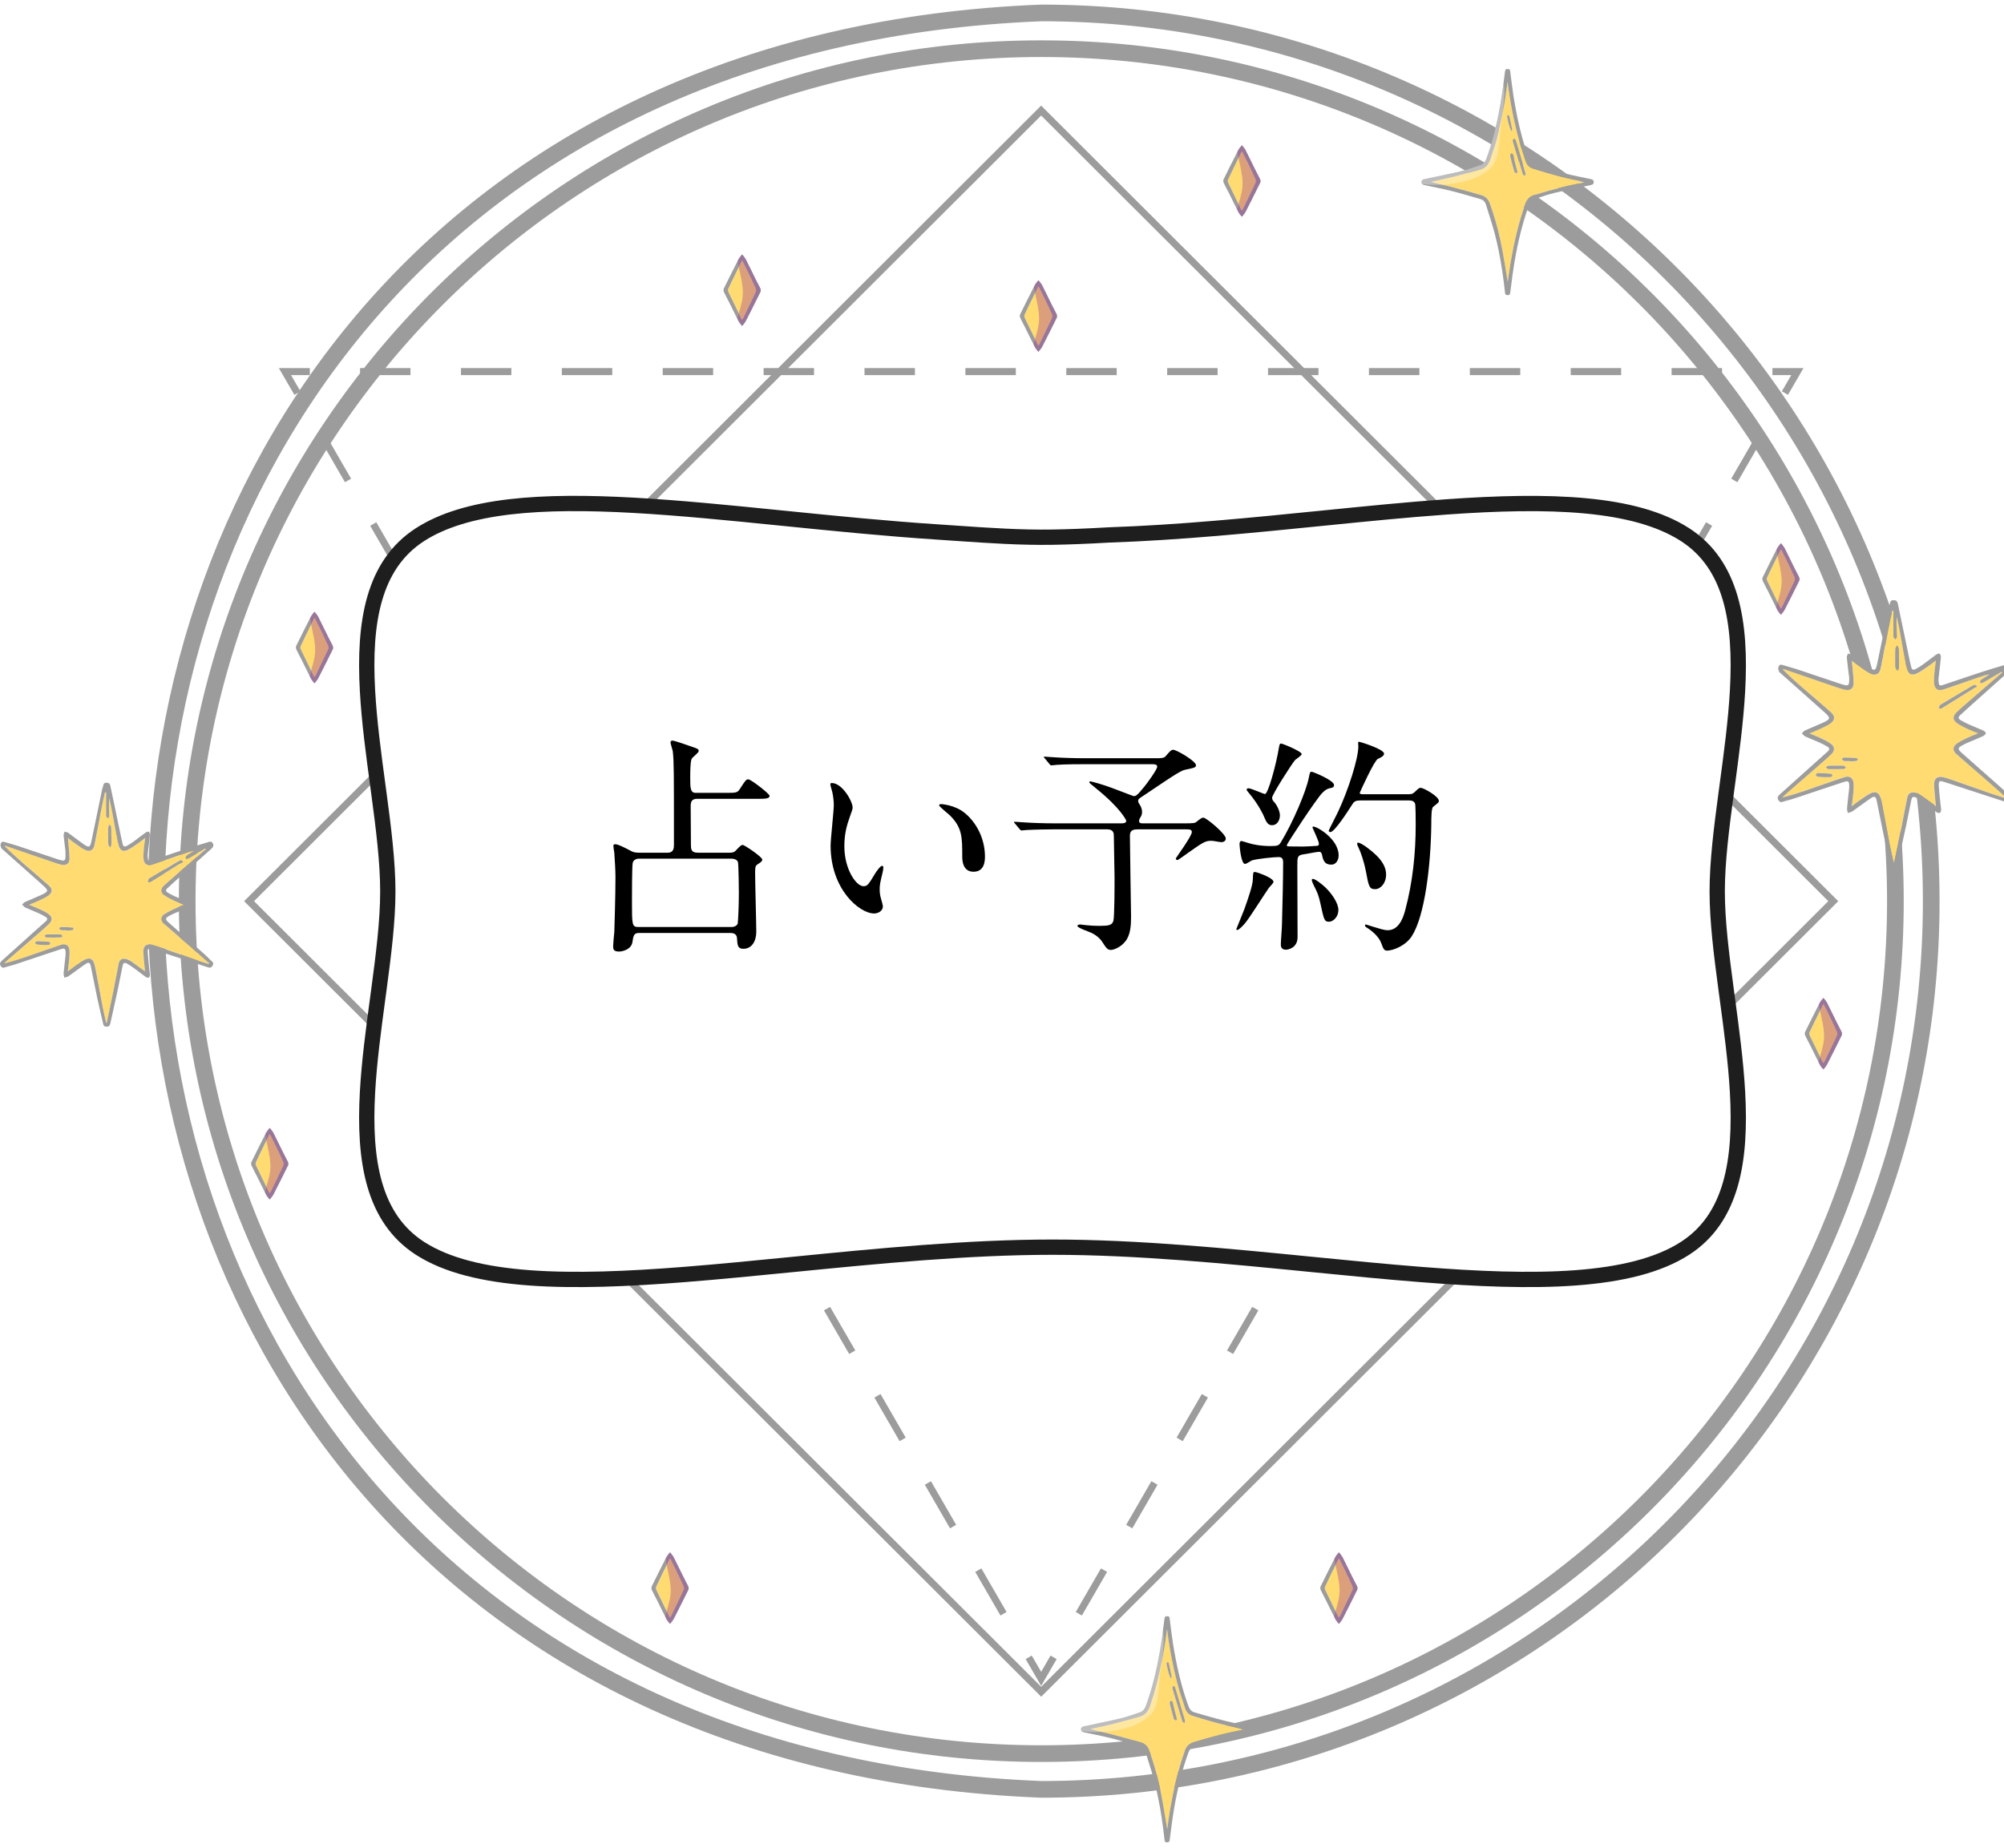
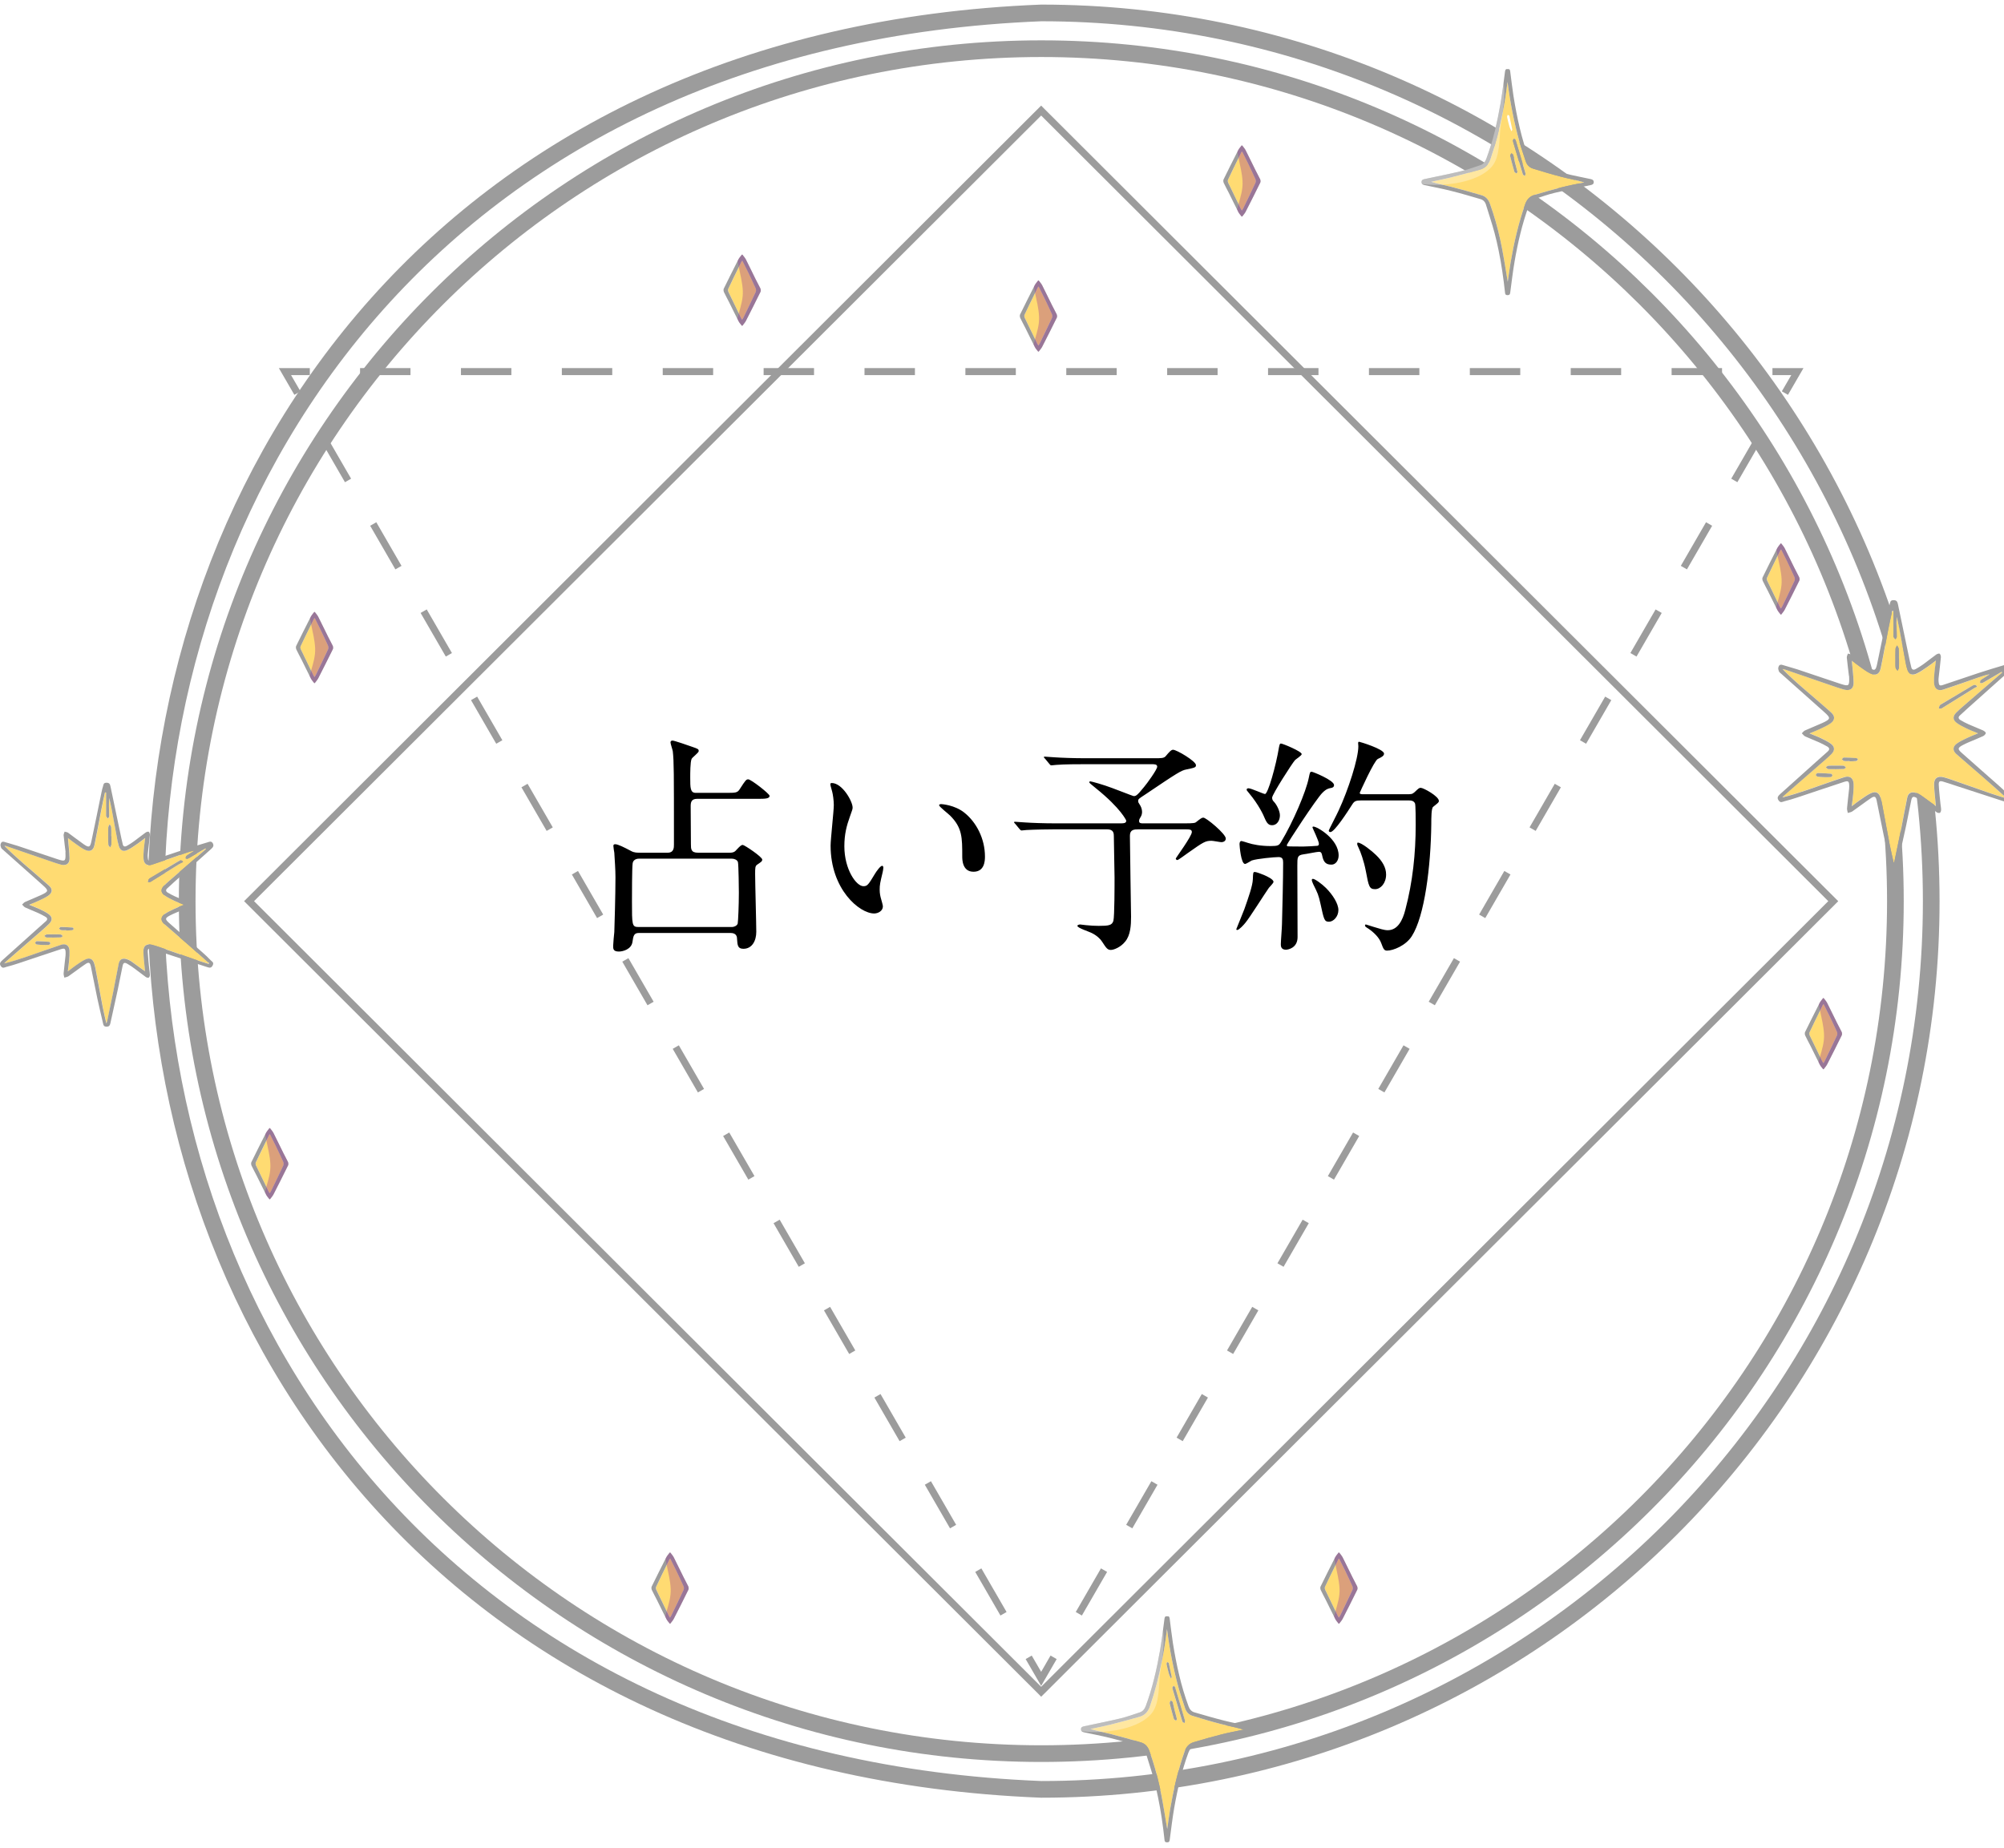
<svg xmlns="http://www.w3.org/2000/svg" width="155" height="143" viewBox="0 0 155 143" fill="none">
  <path d="M80.529 131.268L80.338 131.073L18.878 69.718L19.073 69.527L80.529 8.169L80.72 8.363L142.18 69.722L141.985 69.916L80.525 131.275L80.529 131.268ZM19.649 69.718L80.529 130.498L141.409 69.718L80.529 8.939L19.649 69.718Z" fill="#9C9C9C" />
  <path d="M80.529 130.43L79.329 128.356L79.8 128.084L80.529 129.342L81.254 128.084L81.729 128.356L80.529 130.43Z" fill="#9C9C9C" />
  <path d="M77.38 124.986L75.43 121.612L75.904 121.34L77.854 124.714L77.38 124.986ZM73.48 118.241L71.53 114.867L72.004 114.595L73.954 117.969L73.48 118.241ZM69.58 111.497L67.63 108.123L68.104 107.851L70.054 111.225L69.58 111.497ZM65.68 104.752L63.73 101.378L64.204 101.106L66.154 104.48L65.68 104.752ZM61.78 98.007L59.83 94.633L60.304 94.361L62.254 97.735L61.78 98.007ZM57.88 91.263L55.93 87.889L56.404 87.617L58.355 90.991L57.88 91.263ZM53.98 84.518L52.031 81.144L52.505 80.872L54.455 84.246L53.98 84.518ZM50.081 77.774L48.131 74.4L48.605 74.127L50.555 77.501L50.081 77.774ZM46.181 71.029L44.231 67.655L44.705 67.383L46.655 70.757L46.181 71.029ZM42.281 64.284L40.331 60.91L40.805 60.638L42.755 64.012L42.281 64.284ZM38.381 57.54L36.431 54.166L36.905 53.894L38.855 57.268L38.381 57.54ZM34.481 50.795L32.531 47.421L33.005 47.149L34.955 50.523L34.481 50.795ZM30.581 44.05L28.631 40.676L29.105 40.404L31.055 43.778L30.581 44.05ZM26.681 37.306L24.731 33.932L25.206 33.66L27.156 37.034L26.681 37.306Z" fill="#9C9C9C" />
  <path d="M22.767 30.547L21.568 28.477H23.963V29.021H22.512L23.238 30.275L22.767 30.547Z" fill="#9C9C9C" />
  <path d="M133.191 29.021H129.291V28.477H133.191V29.021ZM125.388 29.021H121.488V28.477H125.388V29.021ZM117.585 29.021H113.685V28.477H117.585V29.021ZM109.782 29.021H105.882V28.477H109.782V29.021ZM101.978 29.021H98.078V28.477H101.978V29.021ZM94.175 29.021H90.275V28.477H94.175V29.021ZM86.372 29.021H82.472V28.477H86.372V29.021ZM78.569 29.021H74.669V28.477H78.569V29.021ZM70.765 29.021H66.865V28.477H70.765V29.021ZM62.962 29.021H59.062V28.477H62.962V29.021ZM55.159 29.021H51.259V28.477H55.159V29.021ZM47.355 29.021H43.456V28.477H47.355V29.021ZM39.552 29.021H35.652V28.477H39.552V29.021ZM31.749 29.021H27.849V28.477H31.749V29.021Z" fill="#9C9C9C" />
  <path d="M138.291 30.547L137.817 30.275L138.546 29.021H137.091V28.477H139.491L138.291 30.547Z" fill="#9C9C9C" />
  <path d="M83.679 124.986L83.205 124.714L85.154 121.34L85.629 121.612L83.679 124.986ZM87.579 118.241L87.105 117.969L89.054 114.595L89.529 114.867L87.579 118.241ZM91.478 111.497L91.004 111.225L92.954 107.851L93.428 108.123L91.478 111.497ZM95.378 104.752L94.904 104.48L96.854 101.106L97.328 101.378L95.378 104.752ZM99.278 98.007L98.804 97.735L100.754 94.361L101.228 94.633L99.278 98.007ZM103.178 91.263L102.704 90.991L104.654 87.617L105.128 87.889L103.178 91.263ZM107.078 84.518L106.604 84.246L108.554 80.872L109.028 81.144L107.078 84.518ZM110.978 77.774L110.504 77.501L112.454 74.127L112.928 74.4L110.978 77.774ZM114.878 71.029L114.403 70.757L116.353 67.383L116.828 67.655L114.878 71.029ZM118.778 64.284L118.303 64.012L120.253 60.638L120.727 60.91L118.778 64.284ZM122.677 57.54L122.203 57.268L124.153 53.894L124.627 54.166L122.677 57.54ZM126.577 50.795L126.103 50.523L128.053 47.149L128.527 47.421L126.577 50.795ZM130.477 44.05L130.003 43.778L131.953 40.404L132.427 40.676L130.477 44.05ZM134.377 37.306L133.903 37.034L135.853 33.66L136.327 33.932L134.377 37.306Z" fill="#9C9C9C" />
  <path d="M80.334 22.163C80.486 22.471 80.642 22.767 80.787 23.071C80.985 23.481 81.18 23.891 81.364 24.304C81.4 24.382 81.406 24.506 81.371 24.58C81.06 25.247 80.734 25.912 80.412 26.576C80.387 26.622 80.359 26.668 80.32 26.735C80.278 26.671 80.242 26.629 80.218 26.579C79.895 25.915 79.573 25.251 79.258 24.583C79.227 24.516 79.212 24.41 79.244 24.346C79.584 23.629 79.934 22.919 80.281 22.209C80.288 22.195 80.302 22.188 80.338 22.163H80.334Z" fill="#FFDB72" />
  <path d="M81.729 24.311C81.615 24.078 81.488 23.852 81.371 23.615C81.113 23.099 80.869 22.584 80.607 22.068C80.536 21.933 80.43 21.82 80.341 21.7H80.295C80.207 21.824 80.101 21.933 80.03 22.068C80.012 22.107 79.991 22.142 79.973 22.181C79.609 22.894 79.251 23.612 78.898 24.332C78.866 24.403 78.88 24.516 78.908 24.59C79.036 24.862 79.181 25.124 79.315 25.389C79.528 25.813 79.729 26.237 79.945 26.657C79.977 26.721 80.005 26.788 80.041 26.852C80.104 26.979 80.21 27.085 80.295 27.201H80.341C80.43 27.078 80.536 26.968 80.607 26.834C80.993 26.085 81.368 25.329 81.743 24.573C81.775 24.502 81.76 24.389 81.732 24.315L81.729 24.311ZM81.375 24.58C81.063 25.251 80.738 25.912 80.416 26.579C80.391 26.625 80.363 26.668 80.32 26.738C80.281 26.678 80.242 26.632 80.221 26.579C80.165 26.463 80.108 26.35 80.055 26.233C79.786 25.686 79.52 25.134 79.258 24.587C79.227 24.516 79.213 24.41 79.244 24.35C79.51 23.785 79.782 23.227 80.058 22.668C80.133 22.516 80.207 22.364 80.281 22.212C80.285 22.202 80.299 22.195 80.334 22.167C80.487 22.471 80.642 22.771 80.787 23.075C80.982 23.485 81.18 23.891 81.364 24.308C81.4 24.389 81.407 24.513 81.371 24.583L81.375 24.58Z" fill="#9C9C9C" />
  <g style="mix-blend-mode:multiply" opacity="0.33">
    <path d="M81.739 24.569C81.368 25.325 80.989 26.081 80.603 26.83C80.533 26.965 80.427 27.078 80.338 27.198H80.292C80.207 27.081 80.104 26.975 80.037 26.848C80.002 26.784 79.974 26.717 79.942 26.654C79.974 26.516 80.012 26.378 80.055 26.237C80.214 25.675 80.398 25.106 80.366 24.488C80.338 23.87 80.179 23.269 80.058 22.668C80.023 22.506 79.995 22.343 79.97 22.181C79.988 22.142 80.009 22.107 80.027 22.068C80.097 21.933 80.204 21.82 80.292 21.7H80.338C80.427 21.824 80.533 21.933 80.603 22.068C80.865 22.584 81.109 23.099 81.368 23.615C81.485 23.848 81.615 24.075 81.725 24.311C81.757 24.385 81.768 24.498 81.736 24.569H81.739Z" fill="#93278F" />
  </g>
  <path d="M20.881 87.747C21.033 88.055 21.189 88.352 21.334 88.655C21.532 89.065 21.727 89.475 21.911 89.888C21.946 89.966 21.953 90.09 21.918 90.164C21.606 90.832 21.281 91.496 20.959 92.16C20.934 92.206 20.906 92.252 20.867 92.319C20.824 92.256 20.789 92.213 20.764 92.164C20.442 91.499 20.12 90.835 19.805 90.168C19.773 90.1 19.759 89.995 19.791 89.931C20.131 89.214 20.481 88.504 20.828 87.793C20.835 87.779 20.849 87.772 20.884 87.747H20.881Z" fill="#FFDB72" />
  <path d="M22.272 89.892C22.158 89.659 22.031 89.433 21.914 89.196C21.656 88.68 21.412 88.164 21.15 87.648C21.079 87.514 20.973 87.401 20.884 87.281H20.838C20.75 87.405 20.644 87.514 20.573 87.648C20.555 87.687 20.534 87.723 20.516 87.761C20.152 88.475 19.794 89.192 19.441 89.913C19.409 89.984 19.423 90.097 19.451 90.171C19.579 90.443 19.724 90.705 19.858 90.97C20.07 91.394 20.272 91.817 20.488 92.238C20.52 92.302 20.548 92.369 20.584 92.432C20.647 92.559 20.753 92.665 20.838 92.782H20.884C20.973 92.658 21.079 92.549 21.15 92.415C21.536 91.666 21.911 90.909 22.286 90.153C22.318 90.083 22.303 89.97 22.275 89.895L22.272 89.892ZM21.918 90.16C21.606 90.832 21.281 91.493 20.959 92.16C20.934 92.206 20.906 92.249 20.863 92.319C20.824 92.259 20.785 92.213 20.764 92.16C20.707 92.044 20.651 91.931 20.598 91.814C20.329 91.266 20.063 90.715 19.802 90.168C19.77 90.097 19.756 89.991 19.787 89.931C20.053 89.366 20.325 88.807 20.601 88.249C20.676 88.097 20.75 87.945 20.824 87.793C20.828 87.783 20.842 87.776 20.877 87.747C21.029 88.051 21.185 88.352 21.33 88.652C21.525 89.062 21.723 89.472 21.907 89.885C21.942 89.966 21.95 90.09 21.914 90.16H21.918Z" fill="#9C9C9C" />
  <g style="mix-blend-mode:multiply" opacity="0.33">
    <path d="M22.286 90.15C21.914 90.906 21.536 91.662 21.15 92.411C21.079 92.545 20.973 92.658 20.884 92.778H20.838C20.753 92.662 20.651 92.556 20.584 92.429C20.548 92.365 20.52 92.298 20.488 92.234C20.52 92.097 20.559 91.959 20.601 91.817C20.761 91.256 20.945 90.687 20.913 90.069C20.884 89.45 20.725 88.85 20.605 88.249C20.569 88.087 20.541 87.924 20.516 87.762C20.534 87.723 20.555 87.687 20.573 87.648C20.644 87.514 20.75 87.401 20.838 87.281H20.884C20.973 87.405 21.079 87.514 21.15 87.648C21.412 88.164 21.656 88.68 21.914 89.196C22.031 89.429 22.162 89.655 22.272 89.892C22.303 89.966 22.314 90.079 22.282 90.15H22.286Z" fill="#93278F" />
  </g>
  <path d="M141.048 77.682C141.2 77.989 141.356 78.286 141.501 78.59C141.699 78.999 141.893 79.409 142.077 79.823C142.113 79.9 142.12 80.024 142.085 80.098C141.773 80.766 141.448 81.43 141.125 82.094C141.101 82.14 141.072 82.186 141.033 82.254C140.991 82.19 140.956 82.147 140.931 82.098C140.609 81.434 140.287 80.77 139.972 80.102C139.94 80.035 139.926 79.929 139.958 79.865C140.297 79.148 140.648 78.438 140.995 77.728C141.002 77.713 141.016 77.706 141.051 77.682H141.048Z" fill="#FFDB72" />
  <path d="M142.442 79.83C142.329 79.597 142.201 79.371 142.085 79.134C141.826 78.618 141.582 78.102 141.32 77.586C141.249 77.452 141.143 77.339 141.055 77.219H141.009C140.92 77.343 140.814 77.452 140.743 77.586C140.726 77.625 140.704 77.66 140.687 77.699C140.322 78.413 139.965 79.13 139.611 79.851C139.579 79.922 139.593 80.035 139.622 80.109C139.749 80.381 139.894 80.642 140.029 80.907C140.241 81.331 140.443 81.755 140.658 82.176C140.69 82.239 140.719 82.306 140.754 82.37C140.818 82.497 140.924 82.603 141.009 82.72H141.055C141.143 82.596 141.249 82.487 141.32 82.352C141.706 81.603 142.081 80.847 142.456 80.091C142.488 80.021 142.474 79.907 142.446 79.833L142.442 79.83ZM142.088 80.098C141.777 80.77 141.451 81.43 141.129 82.098C141.104 82.144 141.076 82.186 141.034 82.257C140.995 82.197 140.956 82.151 140.934 82.098C140.878 81.981 140.821 81.868 140.768 81.752C140.499 81.204 140.234 80.653 139.972 80.105C139.94 80.035 139.926 79.929 139.958 79.869C140.223 79.303 140.496 78.745 140.772 78.187C140.846 78.035 140.92 77.883 140.995 77.731C140.998 77.721 141.012 77.713 141.048 77.685C141.2 77.989 141.356 78.289 141.501 78.59C141.695 78.999 141.894 79.409 142.078 79.823C142.113 79.904 142.12 80.028 142.085 80.098H142.088Z" fill="#9C9C9C" />
  <g style="mix-blend-mode:multiply" opacity="0.33">
    <path d="M142.453 80.088C142.081 80.844 141.702 81.6 141.317 82.349C141.246 82.483 141.14 82.596 141.051 82.716H141.005C140.92 82.6 140.818 82.494 140.75 82.367C140.715 82.303 140.687 82.236 140.655 82.172C140.687 82.034 140.726 81.897 140.768 81.755C140.927 81.194 141.111 80.625 141.079 80.007C141.051 79.388 140.892 78.788 140.772 78.187C140.736 78.024 140.708 77.862 140.683 77.699C140.701 77.66 140.722 77.625 140.74 77.586C140.811 77.452 140.917 77.339 141.005 77.219H141.051C141.14 77.343 141.246 77.452 141.317 77.586C141.578 78.102 141.823 78.618 142.081 79.134C142.198 79.367 142.329 79.593 142.438 79.83C142.47 79.904 142.481 80.017 142.449 80.088H142.453Z" fill="#93278F" />
  </g>
  <path d="M137.767 42.507C137.919 42.814 138.075 43.111 138.22 43.414C138.418 43.824 138.613 44.234 138.797 44.648C138.832 44.725 138.839 44.849 138.804 44.923C138.492 45.591 138.167 46.255 137.845 46.919C137.82 46.965 137.792 47.011 137.753 47.078C137.71 47.015 137.675 46.972 137.65 46.923C137.328 46.259 137.006 45.594 136.691 44.927C136.659 44.859 136.645 44.754 136.677 44.69C137.017 43.973 137.367 43.263 137.714 42.552C137.721 42.538 137.735 42.531 137.77 42.507H137.767Z" fill="#FFDB72" />
  <path d="M139.158 44.655C139.044 44.421 138.917 44.195 138.8 43.959C138.542 43.443 138.298 42.927 138.036 42.411C137.965 42.277 137.859 42.164 137.77 42.044H137.724C137.636 42.167 137.53 42.277 137.459 42.411C137.441 42.45 137.42 42.485 137.402 42.524C137.038 43.238 136.68 43.955 136.327 44.676C136.295 44.746 136.309 44.859 136.337 44.934C136.465 45.206 136.61 45.467 136.744 45.732C136.956 46.156 137.158 46.58 137.374 47.001C137.406 47.064 137.434 47.131 137.47 47.195C137.533 47.322 137.639 47.428 137.724 47.545H137.77C137.859 47.421 137.965 47.312 138.036 47.177C138.422 46.428 138.797 45.672 139.172 44.916C139.204 44.845 139.189 44.732 139.161 44.658L139.158 44.655ZM138.804 44.923C138.492 45.594 138.167 46.255 137.845 46.923C137.82 46.969 137.792 47.011 137.749 47.082C137.71 47.022 137.671 46.976 137.65 46.923C137.593 46.806 137.537 46.693 137.484 46.577C137.215 46.029 136.949 45.478 136.687 44.93C136.656 44.859 136.641 44.754 136.673 44.694C136.939 44.128 137.211 43.57 137.487 43.012C137.562 42.86 137.636 42.708 137.71 42.556C137.714 42.545 137.728 42.538 137.763 42.51C137.915 42.814 138.071 43.114 138.216 43.414C138.411 43.824 138.609 44.234 138.793 44.648C138.829 44.729 138.836 44.852 138.8 44.923H138.804Z" fill="#9C9C9C" />
  <g style="mix-blend-mode:multiply" opacity="0.33">
    <path d="M139.172 44.913C138.8 45.669 138.422 46.425 138.036 47.174C137.965 47.308 137.859 47.421 137.771 47.541H137.725C137.64 47.425 137.537 47.319 137.47 47.191C137.434 47.128 137.406 47.061 137.374 46.997C137.406 46.859 137.445 46.721 137.488 46.58C137.647 46.018 137.831 45.45 137.799 44.831C137.771 44.213 137.611 43.612 137.491 43.012C137.456 42.849 137.427 42.687 137.403 42.524C137.42 42.485 137.442 42.45 137.459 42.411C137.53 42.277 137.636 42.164 137.725 42.044H137.771C137.859 42.167 137.965 42.277 138.036 42.411C138.298 42.927 138.542 43.443 138.8 43.959C138.917 44.192 139.048 44.418 139.158 44.655C139.19 44.729 139.2 44.842 139.168 44.913H139.172Z" fill="#93278F" />
  </g>
  <path d="M96.075 11.716C96.227 12.023 96.383 12.32 96.528 12.624C96.726 13.034 96.921 13.444 97.105 13.857C97.14 13.935 97.147 14.058 97.112 14.132C96.801 14.8 96.475 15.464 96.153 16.129C96.128 16.174 96.1 16.221 96.061 16.288C96.019 16.224 95.983 16.182 95.958 16.132C95.636 15.468 95.314 14.804 94.999 14.136C94.968 14.069 94.953 13.963 94.985 13.899C95.325 13.182 95.675 12.472 96.022 11.762C96.029 11.748 96.043 11.741 96.079 11.716H96.075Z" fill="#FFDB72" />
  <path d="M97.466 13.864C97.353 13.631 97.226 13.405 97.109 13.168C96.85 12.652 96.606 12.136 96.344 11.62C96.274 11.486 96.168 11.373 96.079 11.253H96.033C95.945 11.377 95.838 11.486 95.768 11.62C95.75 11.659 95.729 11.695 95.711 11.733C95.346 12.447 94.989 13.164 94.635 13.885C94.603 13.956 94.617 14.069 94.646 14.143C94.773 14.415 94.918 14.677 95.053 14.941C95.265 15.366 95.467 15.789 95.683 16.21C95.715 16.273 95.743 16.341 95.778 16.404C95.842 16.531 95.948 16.637 96.033 16.754H96.079C96.168 16.63 96.274 16.521 96.344 16.387C96.73 15.637 97.105 14.881 97.48 14.125C97.512 14.055 97.498 13.942 97.47 13.867L97.466 13.864ZM97.112 14.132C96.801 14.804 96.475 15.464 96.153 16.132C96.129 16.178 96.1 16.221 96.058 16.291C96.019 16.231 95.98 16.185 95.959 16.132C95.902 16.015 95.845 15.902 95.792 15.786C95.523 15.238 95.258 14.687 94.996 14.139C94.964 14.069 94.95 13.963 94.982 13.903C95.247 13.338 95.52 12.779 95.796 12.221C95.87 12.069 95.945 11.917 96.019 11.765C96.022 11.755 96.037 11.748 96.072 11.719C96.224 12.023 96.38 12.323 96.525 12.624C96.719 13.034 96.918 13.444 97.102 13.857C97.137 13.938 97.144 14.062 97.109 14.132H97.112Z" fill="#9C9C9C" />
  <g style="mix-blend-mode:multiply" opacity="0.33">
    <path d="M97.477 14.122C97.105 14.878 96.727 15.634 96.341 16.383C96.27 16.517 96.164 16.63 96.076 16.75H96.029C95.945 16.634 95.842 16.528 95.775 16.401C95.739 16.337 95.711 16.27 95.679 16.206C95.711 16.069 95.75 15.931 95.792 15.789C95.952 15.228 96.136 14.659 96.104 14.041C96.076 13.422 95.916 12.822 95.796 12.221C95.761 12.059 95.732 11.896 95.707 11.733C95.725 11.695 95.746 11.659 95.764 11.62C95.835 11.486 95.941 11.373 96.029 11.253H96.076C96.164 11.377 96.27 11.486 96.341 11.62C96.603 12.136 96.847 12.652 97.105 13.168C97.222 13.401 97.353 13.627 97.463 13.864C97.495 13.938 97.505 14.051 97.473 14.122H97.477Z" fill="#93278F" />
  </g>
  <path d="M57.42 20.163C57.572 20.471 57.728 20.767 57.873 21.071C58.071 21.481 58.266 21.891 58.45 22.304C58.485 22.382 58.492 22.506 58.457 22.58C58.145 23.248 57.82 23.912 57.498 24.576C57.473 24.622 57.445 24.668 57.406 24.735C57.363 24.672 57.328 24.629 57.303 24.58C56.981 23.916 56.659 23.251 56.344 22.584C56.312 22.516 56.298 22.41 56.33 22.347C56.67 21.63 57.02 20.919 57.367 20.209C57.374 20.195 57.388 20.188 57.423 20.163H57.42Z" fill="#FFDB72" />
  <path d="M58.811 22.311C58.697 22.078 58.57 21.852 58.453 21.616C58.195 21.1 57.951 20.584 57.689 20.068C57.618 19.934 57.512 19.821 57.423 19.701H57.377C57.289 19.824 57.183 19.934 57.112 20.068C57.094 20.107 57.073 20.142 57.055 20.181C56.691 20.895 56.334 21.612 55.98 22.333C55.948 22.403 55.962 22.516 55.99 22.591C56.118 22.863 56.263 23.124 56.397 23.389C56.609 23.813 56.811 24.237 57.027 24.657C57.059 24.721 57.087 24.788 57.123 24.852C57.186 24.979 57.292 25.085 57.377 25.201H57.423C57.512 25.078 57.618 24.968 57.689 24.834C58.075 24.085 58.45 23.329 58.825 22.573C58.857 22.502 58.843 22.389 58.814 22.315L58.811 22.311ZM58.457 22.58C58.145 23.251 57.82 23.912 57.498 24.58C57.473 24.626 57.445 24.668 57.402 24.739C57.363 24.679 57.324 24.633 57.303 24.58C57.246 24.463 57.19 24.35 57.137 24.233C56.868 23.686 56.602 23.135 56.341 22.587C56.309 22.516 56.295 22.41 56.326 22.35C56.592 21.785 56.864 21.227 57.14 20.669C57.215 20.517 57.289 20.365 57.363 20.213C57.367 20.202 57.381 20.195 57.416 20.167C57.569 20.471 57.724 20.771 57.869 21.071C58.064 21.481 58.262 21.891 58.446 22.304C58.482 22.386 58.489 22.509 58.453 22.58H58.457Z" fill="#9C9C9C" />
  <g style="mix-blend-mode:multiply" opacity="0.33">
    <path d="M58.825 22.569C58.453 23.326 58.075 24.081 57.689 24.831C57.618 24.965 57.512 25.078 57.423 25.198H57.377C57.292 25.081 57.19 24.975 57.123 24.848C57.087 24.785 57.059 24.718 57.027 24.654C57.059 24.516 57.098 24.378 57.14 24.237C57.3 23.675 57.484 23.106 57.452 22.488C57.423 21.87 57.264 21.269 57.144 20.669C57.108 20.506 57.08 20.344 57.055 20.181C57.073 20.142 57.094 20.107 57.112 20.068C57.183 19.934 57.289 19.821 57.377 19.701H57.423C57.512 19.824 57.618 19.934 57.689 20.068C57.951 20.584 58.195 21.1 58.453 21.616C58.57 21.849 58.701 22.075 58.811 22.311C58.843 22.386 58.853 22.499 58.821 22.569H58.825Z" fill="#93278F" />
  </g>
  <path d="M24.342 47.81C24.494 48.117 24.65 48.414 24.795 48.718C24.993 49.127 25.188 49.537 25.372 49.951C25.407 50.028 25.414 50.152 25.379 50.226C25.067 50.894 24.742 51.558 24.42 52.222C24.395 52.268 24.367 52.314 24.328 52.381C24.285 52.318 24.25 52.275 24.225 52.226C23.903 51.562 23.581 50.898 23.266 50.23C23.234 50.163 23.22 50.057 23.252 49.993C23.592 49.276 23.942 48.566 24.289 47.855C24.296 47.841 24.31 47.834 24.345 47.81H24.342Z" fill="#FFDB72" />
  <path d="M25.736 49.958C25.623 49.724 25.496 49.498 25.379 49.262C25.12 48.746 24.876 48.23 24.614 47.714C24.544 47.58 24.438 47.467 24.349 47.347H24.303C24.215 47.47 24.108 47.58 24.038 47.714C24.02 47.753 23.999 47.788 23.981 47.827C23.616 48.541 23.259 49.258 22.905 49.979C22.873 50.05 22.887 50.163 22.916 50.237C23.043 50.509 23.188 50.77 23.323 51.035C23.535 51.459 23.737 51.883 23.953 52.304C23.985 52.367 24.013 52.434 24.048 52.498C24.112 52.625 24.218 52.731 24.303 52.848H24.349C24.438 52.724 24.544 52.615 24.614 52.48C25 51.731 25.375 50.975 25.75 50.219C25.782 50.148 25.768 50.035 25.74 49.961L25.736 49.958ZM25.382 50.226C25.071 50.898 24.745 51.558 24.423 52.226C24.399 52.272 24.37 52.314 24.328 52.385C24.289 52.325 24.25 52.279 24.229 52.226C24.172 52.109 24.115 51.996 24.062 51.88C23.793 51.332 23.528 50.781 23.266 50.233C23.234 50.163 23.22 50.057 23.252 49.997C23.517 49.431 23.79 48.873 24.066 48.315C24.14 48.163 24.215 48.011 24.289 47.859C24.292 47.849 24.306 47.841 24.342 47.813C24.494 48.117 24.65 48.417 24.795 48.718C24.989 49.127 25.188 49.534 25.372 49.951C25.407 50.032 25.414 50.156 25.379 50.226H25.382Z" fill="#9C9C9C" />
  <g style="mix-blend-mode:multiply" opacity="0.33">
    <path d="M25.747 50.216C25.375 50.972 24.997 51.728 24.611 52.477C24.54 52.611 24.434 52.724 24.345 52.844H24.299C24.214 52.728 24.112 52.622 24.044 52.495C24.009 52.431 23.981 52.364 23.949 52.3C23.981 52.162 24.02 52.025 24.062 51.883C24.221 51.322 24.405 50.753 24.374 50.134C24.345 49.516 24.186 48.916 24.066 48.315C24.03 48.152 24.002 47.99 23.977 47.827C23.995 47.788 24.016 47.753 24.034 47.714C24.105 47.58 24.211 47.467 24.299 47.347H24.345C24.434 47.47 24.54 47.58 24.611 47.714C24.873 48.23 25.117 48.746 25.375 49.262C25.492 49.495 25.623 49.721 25.733 49.958C25.764 50.032 25.775 50.145 25.743 50.216H25.747Z" fill="#93278F" />
  </g>
  <path d="M51.843 120.577C51.995 120.884 52.151 121.181 52.296 121.485C52.494 121.895 52.689 122.304 52.873 122.718C52.908 122.795 52.915 122.919 52.88 122.993C52.568 123.661 52.243 124.325 51.921 124.989C51.896 125.035 51.868 125.081 51.829 125.148C51.786 125.085 51.751 125.042 51.726 124.993C51.404 124.329 51.082 123.665 50.767 122.997C50.735 122.93 50.721 122.824 50.753 122.76C51.093 122.043 51.443 121.333 51.79 120.623C51.797 120.608 51.811 120.601 51.846 120.577H51.843Z" fill="#FFDB72" />
  <path d="M53.234 122.725C53.12 122.492 52.993 122.265 52.876 122.029C52.618 121.513 52.374 120.997 52.112 120.481C52.041 120.347 51.935 120.234 51.846 120.114H51.8C51.712 120.238 51.606 120.347 51.535 120.481C51.517 120.52 51.496 120.555 51.478 120.594C51.114 121.308 50.756 122.025 50.403 122.746C50.371 122.817 50.385 122.93 50.413 123.004C50.541 123.276 50.686 123.537 50.82 123.802C51.032 124.226 51.234 124.65 51.45 125.071C51.482 125.134 51.51 125.201 51.545 125.265C51.609 125.392 51.715 125.498 51.8 125.615H51.846C51.935 125.491 52.041 125.382 52.112 125.247C52.498 124.498 52.873 123.742 53.248 122.986C53.28 122.916 53.265 122.803 53.237 122.728L53.234 122.725ZM52.88 122.993C52.568 123.665 52.243 124.325 51.921 124.993C51.896 125.039 51.868 125.081 51.825 125.152C51.786 125.092 51.747 125.046 51.726 124.993C51.669 124.876 51.613 124.763 51.56 124.647C51.291 124.099 51.025 123.548 50.763 123C50.732 122.93 50.717 122.824 50.749 122.764C51.015 122.198 51.287 121.64 51.563 121.082C51.638 120.93 51.712 120.778 51.786 120.626C51.79 120.616 51.804 120.608 51.839 120.58C51.991 120.884 52.147 121.184 52.292 121.485C52.487 121.895 52.685 122.304 52.869 122.718C52.904 122.799 52.911 122.923 52.876 122.993H52.88Z" fill="#9C9C9C" />
  <g style="mix-blend-mode:multiply" opacity="0.33">
    <path d="M53.248 122.983C52.876 123.739 52.497 124.495 52.111 125.244C52.041 125.378 51.934 125.491 51.846 125.611H51.8C51.715 125.495 51.612 125.389 51.545 125.262C51.51 125.198 51.482 125.131 51.45 125.067C51.482 124.929 51.52 124.792 51.563 124.65C51.722 124.089 51.906 123.52 51.874 122.901C51.846 122.283 51.687 121.683 51.566 121.082C51.531 120.919 51.503 120.757 51.478 120.594C51.496 120.555 51.517 120.52 51.535 120.481C51.605 120.347 51.712 120.234 51.8 120.114H51.846C51.934 120.238 52.041 120.347 52.111 120.481C52.373 120.997 52.617 121.513 52.876 122.029C52.993 122.262 53.124 122.488 53.233 122.725C53.265 122.799 53.276 122.912 53.244 122.983H53.248Z" fill="#93278F" />
  </g>
  <path d="M103.574 120.577C103.726 120.884 103.882 121.181 104.027 121.485C104.225 121.895 104.42 122.304 104.604 122.718C104.639 122.795 104.647 122.919 104.611 122.993C104.3 123.661 103.974 124.325 103.652 124.989C103.627 125.035 103.599 125.081 103.56 125.148C103.518 125.085 103.482 125.042 103.457 124.993C103.135 124.329 102.813 123.665 102.498 122.997C102.467 122.93 102.452 122.824 102.484 122.76C102.824 122.043 103.174 121.333 103.521 120.623C103.528 120.608 103.542 120.601 103.578 120.577H103.574Z" fill="#FFDB72" />
  <path d="M104.969 122.725C104.855 122.492 104.728 122.265 104.611 122.029C104.353 121.513 104.109 120.997 103.847 120.481C103.776 120.347 103.67 120.234 103.581 120.114H103.535C103.447 120.238 103.341 120.347 103.27 120.481C103.252 120.52 103.231 120.555 103.213 120.594C102.849 121.308 102.491 122.025 102.138 122.746C102.106 122.817 102.12 122.93 102.148 123.004C102.276 123.276 102.421 123.537 102.555 123.802C102.767 124.226 102.969 124.65 103.185 125.071C103.217 125.134 103.245 125.201 103.281 125.265C103.344 125.392 103.45 125.498 103.535 125.615H103.581C103.67 125.491 103.776 125.382 103.847 125.247C104.233 124.498 104.608 123.742 104.983 122.986C105.015 122.916 105.001 122.803 104.972 122.728L104.969 122.725ZM104.615 122.993C104.303 123.665 103.978 124.325 103.656 124.993C103.631 125.039 103.603 125.081 103.56 125.152C103.521 125.092 103.482 125.046 103.461 124.993C103.404 124.876 103.348 124.763 103.295 124.647C103.026 124.099 102.76 123.548 102.499 123C102.467 122.93 102.453 122.824 102.484 122.764C102.75 122.198 103.022 121.64 103.298 121.082C103.373 120.93 103.447 120.778 103.521 120.626C103.525 120.616 103.539 120.608 103.574 120.58C103.727 120.884 103.882 121.184 104.027 121.485C104.222 121.895 104.42 122.304 104.604 122.718C104.64 122.799 104.647 122.923 104.611 122.993H104.615Z" fill="#9C9C9C" />
  <g style="mix-blend-mode:multiply" opacity="0.33">
    <path d="M104.979 122.983C104.608 123.739 104.229 124.495 103.843 125.244C103.772 125.378 103.666 125.491 103.578 125.611H103.532C103.447 125.495 103.344 125.389 103.277 125.262C103.242 125.198 103.213 125.131 103.181 125.067C103.213 124.929 103.252 124.792 103.295 124.65C103.454 124.089 103.638 123.52 103.606 122.901C103.578 122.283 103.418 121.683 103.298 121.082C103.263 120.919 103.234 120.757 103.21 120.594C103.227 120.555 103.249 120.52 103.266 120.481C103.337 120.347 103.443 120.234 103.532 120.114H103.578C103.666 120.238 103.772 120.347 103.843 120.481C104.105 120.997 104.349 121.513 104.608 122.029C104.724 122.262 104.855 122.488 104.965 122.725C104.997 122.799 105.007 122.912 104.976 122.983H104.979Z" fill="#93278F" />
  </g>
  <path d="M80.54 135.67C117.024 135.67 146.6 106.142 146.6 69.718C146.6 33.294 117.024 3.766 80.54 3.766C44.056 3.766 14.479 33.294 14.479 69.718C14.479 106.142 44.056 135.67 80.54 135.67Z" stroke="#9C9C9C" stroke-width="1.29" stroke-miterlimit="10" />
  <path d="M149.371 69.718C149.371 107.67 118.554 138.436 80.54 138.436C-10.764 134.818 -10.739 4.607 80.54 1C118.554 1 149.371 31.766 149.371 69.718Z" stroke="#9C9C9C" stroke-width="1.29" stroke-miterlimit="10" />
  <path d="M154.987 61.557C154.453 61.076 153.922 60.599 153.381 60.122C152.698 59.525 151.997 58.942 151.317 58.338C151.02 58.066 151.031 57.762 151.356 57.526C151.604 57.345 151.894 57.215 152.174 57.08C152.422 56.96 152.683 56.861 153.002 56.731C152.652 56.582 152.361 56.48 152.085 56.346C151.82 56.215 151.551 56.084 151.324 55.904C151.038 55.678 151.041 55.402 151.3 55.144C151.452 54.989 151.611 54.837 151.781 54.696C152.751 53.855 153.717 53.021 154.686 52.18C154.747 52.13 154.807 52.085 154.867 52.032C154.849 52.01 154.839 51.993 154.821 51.979C154.407 52.219 153.996 52.463 153.582 52.703C153.494 52.756 153.409 52.812 153.317 52.851C153.271 52.869 153.207 52.834 153.154 52.827C153.168 52.767 153.158 52.692 153.193 52.646C153.243 52.583 153.32 52.54 153.391 52.495C153.561 52.381 153.731 52.275 153.904 52.166C153.621 52.212 153.356 52.297 153.097 52.389C152.167 52.714 151.243 53.049 150.302 53.356C149.902 53.487 149.633 53.289 149.605 52.869C149.583 52.611 149.605 52.35 149.626 52.088C149.651 51.781 149.7 51.48 149.746 51.106C149.502 51.286 149.318 51.442 149.116 51.576C148.83 51.77 148.554 51.979 148.242 52.123C148.04 52.215 147.878 52.212 147.75 52.127C147.644 52.06 147.57 51.933 147.513 51.756C147.478 51.625 147.442 51.495 147.418 51.364C147.248 50.452 147.085 49.541 146.911 48.633C146.851 48.329 146.781 48.032 146.713 47.735C146.692 47.997 146.689 48.248 146.692 48.499C146.696 48.76 146.713 49.018 146.71 49.279C146.71 49.343 146.643 49.4 146.604 49.459C146.558 49.4 146.501 49.35 146.466 49.283C146.444 49.255 146.451 49.202 146.451 49.163V47.269C146.423 47.269 146.388 47.266 146.359 47.266C146.257 47.718 146.154 48.177 146.066 48.636C145.864 49.657 145.684 50.685 145.471 51.707C145.369 52.176 145.075 52.307 144.64 52.088C144.558 52.046 144.48 52 144.399 51.954C144.225 51.844 144.063 51.724 143.896 51.604C143.688 51.456 143.482 51.297 143.238 51.113C143.245 51.219 143.245 51.265 143.252 51.314C143.295 51.816 143.362 52.318 143.369 52.819C143.373 53.282 143.086 53.47 142.644 53.353C142.438 53.3 142.237 53.236 142.038 53.162C140.708 52.71 139.374 52.251 138.043 51.791C137.99 51.774 137.93 51.77 137.87 51.756C138.376 52.268 138.889 52.738 139.413 53.197C140.149 53.841 140.902 54.466 141.631 55.116C141.95 55.402 141.929 55.713 141.578 55.96C141.327 56.137 141.037 56.264 140.757 56.398C140.513 56.511 140.265 56.603 139.961 56.734C140.308 56.876 140.602 56.985 140.878 57.119C141.136 57.239 141.394 57.367 141.621 57.54C141.918 57.769 141.925 58.052 141.663 58.317C141.511 58.476 141.348 58.624 141.182 58.766C140.113 59.698 139.045 60.624 137.976 61.55C137.93 61.592 137.894 61.638 137.855 61.684C138.5 61.525 139.119 61.331 139.731 61.122C140.704 60.79 141.667 60.437 142.647 60.119C142.87 60.048 143.051 60.069 143.174 60.168C143.288 60.257 143.355 60.416 143.366 60.631C143.38 60.889 143.362 61.151 143.337 61.412C143.312 61.705 143.27 61.998 143.228 62.366C143.479 62.172 143.673 62.013 143.879 61.871C144.148 61.691 144.417 61.49 144.71 61.355C144.831 61.302 144.94 61.274 145.036 61.285C145.238 61.292 145.383 61.447 145.457 61.723C145.496 61.853 145.528 61.984 145.553 62.118C145.758 63.189 145.952 64.27 146.158 65.341C146.246 65.793 146.356 66.245 146.473 66.764C146.512 66.648 146.533 66.602 146.54 66.549C146.713 65.719 146.89 64.885 147.057 64.055C147.212 63.27 147.347 62.482 147.51 61.702C147.584 61.341 147.825 61.218 148.178 61.327C148.313 61.366 148.444 61.433 148.561 61.511C148.872 61.726 149.176 61.956 149.481 62.179C149.548 62.228 149.619 62.274 149.728 62.348C149.714 62.246 149.711 62.21 149.707 62.168C149.665 61.673 149.598 61.182 149.587 60.684C149.58 60.193 149.856 59.999 150.33 60.126C150.532 60.179 150.734 60.242 150.932 60.31C151.958 60.666 152.984 61.034 154.011 61.391C154.361 61.507 154.715 61.613 155.065 61.723C155.083 61.702 155.101 61.68 155.115 61.659C155.069 61.624 155.019 61.596 154.977 61.557H154.987ZM141.589 60.119C141.419 60.136 141.256 60.122 141.115 60.122C140.92 60.115 140.754 60.115 140.587 60.087C140.534 60.073 140.485 59.999 140.435 59.953C140.481 59.903 140.527 59.804 140.573 59.804C140.927 59.808 141.278 59.829 141.624 59.857C141.663 59.861 141.734 59.96 141.727 59.995C141.72 60.045 141.639 60.108 141.589 60.112V60.119ZM142.598 59.49C142.205 59.504 141.812 59.508 141.416 59.497C141.348 59.493 141.281 59.405 141.214 59.356C141.281 59.313 141.345 59.246 141.416 59.239C141.607 59.221 141.798 59.236 141.992 59.236C142.187 59.236 142.396 59.228 142.598 59.243C142.661 59.246 142.714 59.331 142.775 59.377C142.714 59.419 142.658 59.49 142.598 59.49ZM143.068 58.91C143.068 58.91 143.065 58.889 143.065 58.882C142.923 58.882 142.778 58.896 142.64 58.879C142.573 58.865 142.52 58.79 142.46 58.744C142.509 58.699 142.566 58.61 142.615 58.61C142.941 58.614 143.266 58.635 143.596 58.66C143.634 58.663 143.67 58.73 143.712 58.769C143.663 58.812 143.62 58.879 143.571 58.882C143.401 58.903 143.235 58.903 143.068 58.91ZM146.873 51.654C146.869 51.735 146.805 51.813 146.766 51.894C146.713 51.82 146.628 51.745 146.614 51.664C146.589 51.484 146.6 51.293 146.6 51.109C146.6 50.806 146.593 50.505 146.607 50.202C146.611 50.113 146.681 50.025 146.724 49.933C146.77 50.021 146.844 50.106 146.851 50.194C146.869 50.445 146.858 50.7 146.858 50.95H146.873C146.873 51.187 146.887 51.42 146.869 51.657L146.873 51.654ZM150.181 54.801C150.128 54.837 150.029 54.809 149.955 54.816C149.98 54.734 149.99 54.643 150.036 54.579C150.082 54.515 150.164 54.473 150.235 54.427C150.995 53.975 151.753 53.523 152.517 53.074C152.581 53.035 152.652 53 152.722 52.982C152.765 52.978 152.814 53.017 152.864 53.032C152.885 53.067 152.906 53.102 152.928 53.138C152.864 53.162 152.797 53.18 152.74 53.212C151.891 53.742 151.041 54.275 150.185 54.798L150.181 54.801Z" fill="#FFDB72" />
  <path d="M143.008 52.297C142.966 51.933 142.895 51.406 142.842 50.88C142.831 50.777 142.895 50.671 142.927 50.565C143.026 50.594 143.139 50.601 143.221 50.657C143.667 50.975 144.095 51.322 144.544 51.629C144.983 51.929 145.079 51.89 145.185 51.374C145.478 49.993 145.758 48.605 146.045 47.223C146.08 47.057 146.112 46.891 146.165 46.732C146.207 46.601 146.197 46.442 146.43 46.432C146.682 46.421 146.752 46.534 146.795 46.736C147.103 48.209 147.411 49.682 147.719 51.159C147.75 51.307 147.793 51.452 147.825 51.601C147.867 51.823 148.002 51.855 148.175 51.76C148.373 51.65 148.568 51.526 148.752 51.396C149.092 51.148 149.421 50.883 149.764 50.636C149.835 50.587 149.987 50.541 150.026 50.576C150.09 50.633 150.125 50.763 150.118 50.859C150.068 51.396 150.001 51.929 149.941 52.463C149.93 52.554 149.934 52.646 149.941 52.742C149.962 53.024 150.019 53.081 150.291 52.989C151.204 52.689 152.11 52.371 153.023 52.071C153.671 51.858 154.326 51.661 154.98 51.466C155.125 51.424 155.288 51.336 155.412 51.523C155.55 51.735 155.447 51.883 155.292 52.025C154.248 52.957 153.204 53.89 152.163 54.823C151.976 54.992 151.795 55.169 151.604 55.335C151.434 55.483 151.466 55.611 151.64 55.713C151.841 55.833 152.05 55.943 152.266 56.038C152.634 56.204 153.016 56.346 153.384 56.512C153.473 56.55 153.604 56.667 153.593 56.72C153.572 56.812 153.469 56.911 153.377 56.953C153.027 57.116 152.662 57.257 152.308 57.409C152.146 57.48 151.983 57.55 151.827 57.635C151.41 57.858 151.388 57.942 151.742 58.257C152.677 59.094 153.625 59.917 154.566 60.751C154.807 60.963 155.044 61.182 155.263 61.412C155.37 61.521 155.561 61.589 155.437 61.843C155.306 62.111 155.14 62.048 154.949 61.984C153.713 61.585 152.478 61.182 151.247 60.779C150.925 60.673 150.61 60.564 150.284 60.469C150.029 60.394 149.945 60.444 149.955 60.712C149.976 61.2 150.037 61.684 150.083 62.168C150.097 62.327 150.136 62.486 150.136 62.645C150.136 62.726 150.104 62.846 150.047 62.882C149.991 62.917 149.863 62.889 149.799 62.846C149.484 62.62 149.18 62.376 148.869 62.15C148.663 62.002 148.458 61.854 148.239 61.73C147.987 61.589 147.888 61.627 147.828 61.907C147.687 62.564 147.57 63.228 147.428 63.885C147.223 64.839 147.007 65.793 146.798 66.743C146.756 66.934 146.689 67.04 146.448 67.029C146.253 67.019 146.222 66.92 146.19 66.789C146.023 66.076 145.854 65.365 145.701 64.648C145.51 63.744 145.34 62.832 145.149 61.928C145.086 61.62 144.976 61.567 144.714 61.744C144.226 62.073 143.759 62.437 143.274 62.772C143.175 62.839 143.04 62.857 142.92 62.896C142.899 62.772 142.849 62.645 142.86 62.525C142.906 62.023 142.966 61.521 143.022 61.02C143.03 60.953 143.03 60.886 143.03 60.818C143.022 60.437 142.966 60.38 142.594 60.504C141.402 60.893 140.213 61.299 139.02 61.695C138.691 61.804 138.362 61.903 138.026 61.988C137.887 62.023 137.739 62.136 137.594 61.959C137.392 61.716 137.537 61.571 137.707 61.416C138.641 60.578 139.576 59.737 140.51 58.9C140.793 58.645 141.073 58.391 141.359 58.144C141.543 57.985 141.501 57.854 141.317 57.748C141.111 57.632 140.903 57.522 140.687 57.427C140.333 57.268 139.968 57.133 139.618 56.971C139.519 56.925 139.448 56.812 139.363 56.731C139.445 56.656 139.512 56.554 139.607 56.512C140.053 56.31 140.51 56.137 140.956 55.932C141.61 55.628 141.617 55.554 141.09 55.084C139.983 54.095 138.875 53.109 137.767 52.123C137.703 52.067 137.626 52.014 137.594 51.943C137.555 51.851 137.523 51.738 137.544 51.643C137.58 51.487 137.668 51.378 137.87 51.445C138.248 51.565 138.634 51.661 139.009 51.784C140.106 52.148 141.2 52.519 142.293 52.887C142.343 52.904 142.389 52.918 142.439 52.933C143.008 53.109 143.054 53.074 143.019 52.304L143.008 52.297ZM155.072 61.723C155.09 61.702 155.108 61.68 155.125 61.656C155.079 61.62 155.026 61.592 154.984 61.553C154.45 61.076 153.919 60.596 153.377 60.126C152.691 59.525 151.994 58.942 151.314 58.338C151.013 58.07 151.027 57.766 151.349 57.529C151.597 57.349 151.887 57.218 152.167 57.084C152.415 56.964 152.677 56.868 152.995 56.734C152.648 56.589 152.354 56.483 152.078 56.346C151.817 56.218 151.544 56.084 151.318 55.907C151.031 55.681 151.038 55.409 151.293 55.148C151.445 54.992 151.608 54.844 151.774 54.699C152.74 53.858 153.71 53.021 154.68 52.184C154.74 52.134 154.8 52.085 154.86 52.032C154.846 52.014 154.828 51.996 154.814 51.975C154.4 52.219 153.989 52.459 153.575 52.703C153.487 52.752 153.402 52.812 153.31 52.848C153.264 52.865 153.204 52.834 153.147 52.827C153.158 52.767 153.147 52.689 153.183 52.646C153.232 52.583 153.31 52.54 153.381 52.495C153.551 52.381 153.724 52.275 153.894 52.166C153.611 52.212 153.349 52.3 153.087 52.389C152.156 52.71 151.229 53.046 150.291 53.353C149.891 53.484 149.622 53.286 149.594 52.869C149.576 52.611 149.594 52.346 149.615 52.088C149.64 51.781 149.69 51.477 149.736 51.102C149.492 51.286 149.308 51.438 149.106 51.572C148.819 51.763 148.54 51.975 148.228 52.116C147.857 52.286 147.612 52.138 147.503 51.752C147.467 51.622 147.428 51.495 147.404 51.36C147.234 50.449 147.071 49.541 146.901 48.629C146.844 48.329 146.77 48.029 146.706 47.728C146.682 47.99 146.678 48.241 146.685 48.495C146.689 48.757 146.706 49.018 146.703 49.279C146.703 49.339 146.636 49.4 146.597 49.46C146.547 49.403 146.494 49.346 146.455 49.283C146.437 49.251 146.445 49.202 146.445 49.159C146.445 48.53 146.445 47.898 146.445 47.269C146.413 47.269 146.381 47.266 146.349 47.262C146.25 47.718 146.144 48.173 146.055 48.633C145.854 49.657 145.677 50.685 145.461 51.707C145.362 52.176 145.068 52.307 144.629 52.088C144.367 51.957 144.13 51.777 143.889 51.608C143.677 51.459 143.479 51.3 143.235 51.113C143.242 51.219 143.242 51.265 143.249 51.314C143.291 51.816 143.359 52.318 143.366 52.823C143.373 53.282 143.086 53.473 142.64 53.353C142.439 53.3 142.237 53.236 142.035 53.166C140.704 52.71 139.374 52.251 138.04 51.795C137.987 51.777 137.926 51.774 137.87 51.763C138.372 52.275 138.889 52.745 139.416 53.201C140.152 53.844 140.903 54.469 141.632 55.123C141.95 55.409 141.932 55.717 141.579 55.968C141.327 56.144 141.037 56.271 140.754 56.406C140.513 56.519 140.262 56.614 139.958 56.741C140.305 56.886 140.598 56.992 140.878 57.13C141.136 57.254 141.398 57.381 141.621 57.55C141.922 57.78 141.922 58.059 141.663 58.328C141.511 58.483 141.349 58.631 141.182 58.776C140.113 59.705 139.045 60.635 137.976 61.564C137.933 61.603 137.898 61.652 137.859 61.695C138.503 61.536 139.119 61.341 139.731 61.133C140.704 60.801 141.671 60.447 142.647 60.129C143.072 59.988 143.344 60.193 143.366 60.642C143.38 60.9 143.359 61.165 143.337 61.422C143.313 61.719 143.267 62.013 143.224 62.376C143.479 62.186 143.67 62.023 143.879 61.885C144.151 61.702 144.417 61.5 144.71 61.366C145.093 61.189 145.34 61.334 145.457 61.733C145.493 61.864 145.532 61.991 145.556 62.126C145.758 63.2 145.956 64.277 146.161 65.351C146.25 65.807 146.36 66.256 146.473 66.775C146.512 66.659 146.533 66.613 146.544 66.563C146.717 65.729 146.894 64.899 147.06 64.065C147.216 63.281 147.351 62.493 147.517 61.712C147.591 61.355 147.832 61.232 148.182 61.338C148.317 61.377 148.451 61.444 148.568 61.525C148.879 61.74 149.184 61.97 149.488 62.193C149.555 62.242 149.63 62.288 149.736 62.362C149.725 62.263 149.718 62.221 149.714 62.182C149.672 61.688 149.605 61.193 149.594 60.698C149.584 60.204 149.863 60.013 150.337 60.136C150.539 60.19 150.741 60.253 150.942 60.324C151.969 60.681 152.995 61.044 154.021 61.401C154.372 61.521 154.726 61.624 155.076 61.737L155.072 61.723Z" fill="#9C9C9C" />
  <path d="M152.924 53.138C152.861 53.162 152.793 53.18 152.733 53.215C151.884 53.745 151.034 54.275 150.182 54.801C150.125 54.837 150.029 54.812 149.955 54.816C149.98 54.734 149.987 54.642 150.033 54.579C150.079 54.515 150.16 54.473 150.235 54.431C150.992 53.978 151.753 53.526 152.514 53.074C152.577 53.035 152.648 53 152.719 52.986C152.761 52.978 152.811 53.017 152.861 53.035C152.882 53.07 152.903 53.106 152.924 53.141V53.138Z" fill="#9C9C9C" />
  <path d="M146.88 50.947C146.88 51.184 146.89 51.417 146.876 51.654C146.873 51.735 146.806 51.816 146.77 51.894C146.717 51.816 146.629 51.745 146.618 51.664C146.593 51.484 146.604 51.297 146.604 51.109C146.604 50.806 146.597 50.505 146.611 50.202C146.614 50.11 146.689 50.021 146.731 49.933C146.774 50.018 146.852 50.103 146.859 50.191C146.876 50.442 146.866 50.696 146.866 50.947C146.869 50.947 146.876 50.947 146.88 50.947Z" fill="#9C9C9C" />
  <path d="M141.993 59.236C142.194 59.236 142.396 59.225 142.598 59.243C142.661 59.25 142.714 59.331 142.775 59.38C142.718 59.419 142.661 59.49 142.601 59.493C142.208 59.508 141.812 59.511 141.419 59.501C141.352 59.501 141.285 59.409 141.218 59.359C141.285 59.317 141.348 59.246 141.416 59.243C141.607 59.225 141.801 59.236 141.996 59.236H141.993Z" fill="#9C9C9C" />
  <path d="M141.111 60.126C140.917 60.115 140.747 60.115 140.584 60.087C140.527 60.076 140.481 60.002 140.432 59.956C140.478 59.903 140.527 59.808 140.573 59.808C140.924 59.811 141.274 59.833 141.625 59.861C141.667 59.861 141.734 59.963 141.727 60.002C141.717 60.052 141.639 60.115 141.586 60.119C141.419 60.133 141.253 60.126 141.111 60.126Z" fill="#9C9C9C" />
  <path d="M143.065 58.879C142.923 58.879 142.778 58.893 142.637 58.872C142.569 58.861 142.516 58.787 142.456 58.741C142.509 58.695 142.562 58.607 142.612 58.607C142.937 58.607 143.266 58.628 143.592 58.653C143.635 58.653 143.67 58.723 143.709 58.762C143.663 58.801 143.617 58.868 143.567 58.875C143.401 58.896 143.231 58.896 143.065 58.903C143.065 58.893 143.065 58.886 143.065 58.875V58.879Z" fill="#9C9C9C" />
  <path d="M16.051 74.417C15.562 73.979 15.074 73.537 14.578 73.103C13.952 72.555 13.308 72.022 12.689 71.467C12.416 71.216 12.427 70.941 12.724 70.725C12.95 70.559 13.22 70.439 13.471 70.315C13.697 70.202 13.938 70.114 14.232 69.997C13.913 69.863 13.644 69.768 13.389 69.644C13.145 69.524 12.901 69.404 12.692 69.241C12.43 69.033 12.434 68.782 12.667 68.545C12.805 68.404 12.954 68.263 13.106 68.132C13.995 67.362 14.879 66.595 15.768 65.825C15.82 65.779 15.881 65.736 15.934 65.691C15.92 65.673 15.905 65.655 15.891 65.641C15.513 65.86 15.134 66.083 14.759 66.305C14.678 66.355 14.6 66.404 14.515 66.439C14.472 66.454 14.416 66.425 14.363 66.415C14.373 66.362 14.366 66.291 14.398 66.249C14.444 66.192 14.515 66.153 14.578 66.111C14.734 66.008 14.89 65.909 15.049 65.811C14.791 65.853 14.546 65.931 14.309 66.016C13.457 66.312 12.607 66.62 11.747 66.902C11.379 67.022 11.135 66.842 11.107 66.457C11.089 66.224 11.107 65.98 11.124 65.74C11.149 65.457 11.195 65.182 11.238 64.839C11.015 65.005 10.845 65.146 10.657 65.27C10.395 65.447 10.141 65.641 9.854 65.772C9.67 65.856 9.518 65.853 9.401 65.775C9.305 65.715 9.235 65.599 9.185 65.436C9.153 65.316 9.118 65.196 9.097 65.079C8.941 64.242 8.792 63.408 8.633 62.574C8.58 62.299 8.513 62.023 8.453 61.751C8.435 61.991 8.428 62.221 8.435 62.451C8.438 62.691 8.453 62.928 8.449 63.168C8.449 63.224 8.389 63.281 8.353 63.334C8.311 63.281 8.261 63.235 8.226 63.171C8.208 63.143 8.215 63.097 8.215 63.058V61.32C8.187 61.32 8.159 61.316 8.131 61.316C8.039 61.733 7.943 62.154 7.862 62.571C7.678 63.507 7.511 64.45 7.317 65.387C7.225 65.818 6.956 65.938 6.552 65.736C6.478 65.698 6.407 65.655 6.333 65.613C6.174 65.514 6.025 65.401 5.873 65.295C5.678 65.16 5.494 65.012 5.271 64.843C5.278 64.938 5.278 64.98 5.282 65.026C5.321 65.486 5.381 65.948 5.391 66.404C5.395 66.828 5.133 67.001 4.726 66.892C4.539 66.842 4.351 66.782 4.171 66.719C2.953 66.302 1.729 65.881 0.508 65.464C0.458 65.45 0.405 65.447 0.349 65.433C0.812 65.902 1.283 66.334 1.764 66.754C2.44 67.344 3.13 67.916 3.799 68.513C4.093 68.775 4.071 69.061 3.749 69.287C3.519 69.45 3.25 69.563 2.996 69.686C2.773 69.789 2.543 69.874 2.267 69.994C2.582 70.124 2.854 70.223 3.109 70.347C3.342 70.46 3.583 70.573 3.792 70.732C4.064 70.944 4.068 71.202 3.831 71.446C3.693 71.591 3.541 71.728 3.392 71.859C2.412 72.714 1.431 73.562 0.451 74.414C0.409 74.453 0.377 74.495 0.338 74.537C0.929 74.392 1.495 74.212 2.058 74.021C2.95 73.718 3.831 73.393 4.73 73.099C4.935 73.032 5.101 73.053 5.211 73.145C5.314 73.227 5.377 73.371 5.384 73.569C5.395 73.806 5.381 74.046 5.356 74.286C5.331 74.555 5.296 74.827 5.257 75.159C5.487 74.982 5.667 74.834 5.855 74.703C6.103 74.537 6.35 74.353 6.619 74.23C6.733 74.18 6.832 74.156 6.917 74.163C7.101 74.17 7.232 74.315 7.302 74.562C7.338 74.682 7.37 74.802 7.391 74.922C7.578 75.905 7.759 76.894 7.947 77.876C8.028 78.293 8.127 78.703 8.237 79.183C8.272 79.074 8.29 79.031 8.297 78.985C8.456 78.222 8.615 77.459 8.771 76.696C8.913 75.975 9.036 75.254 9.189 74.541C9.259 74.209 9.479 74.099 9.801 74.198C9.925 74.233 10.045 74.293 10.151 74.368C10.438 74.566 10.714 74.778 10.997 74.979C11.057 75.025 11.124 75.067 11.223 75.134C11.213 75.043 11.209 75.007 11.206 74.968C11.167 74.513 11.107 74.064 11.093 73.608C11.085 73.156 11.34 72.979 11.776 73.096C11.96 73.145 12.147 73.205 12.328 73.265C13.269 73.594 14.21 73.93 15.152 74.255C15.47 74.364 15.796 74.46 16.121 74.558C16.136 74.541 16.153 74.52 16.167 74.502C16.125 74.47 16.079 74.445 16.04 74.41L16.051 74.417ZM3.767 73.099C3.611 73.113 3.463 73.103 3.332 73.103C3.155 73.096 2.999 73.096 2.85 73.071C2.801 73.06 2.758 72.99 2.712 72.947C2.755 72.901 2.797 72.813 2.84 72.813C3.165 72.817 3.484 72.838 3.806 72.863C3.841 72.866 3.905 72.954 3.898 72.99C3.891 73.036 3.817 73.092 3.771 73.099H3.767ZM4.694 72.52C4.337 72.531 3.972 72.534 3.611 72.527C3.551 72.523 3.488 72.442 3.427 72.396C3.488 72.357 3.548 72.297 3.611 72.287C3.785 72.273 3.962 72.283 4.139 72.283C4.316 72.283 4.51 72.276 4.694 72.29C4.751 72.294 4.804 72.371 4.857 72.414C4.804 72.453 4.747 72.516 4.694 72.516V72.52ZM5.126 71.99C5.126 71.99 5.122 71.972 5.122 71.962C4.992 71.962 4.861 71.972 4.733 71.958C4.673 71.948 4.62 71.877 4.567 71.835C4.613 71.792 4.662 71.711 4.708 71.711C5.006 71.714 5.306 71.736 5.607 71.757C5.643 71.76 5.678 71.824 5.717 71.856C5.671 71.894 5.632 71.955 5.586 71.958C5.43 71.976 5.278 71.976 5.126 71.986V71.99ZM8.612 65.337C8.608 65.411 8.552 65.482 8.516 65.556C8.467 65.486 8.389 65.422 8.378 65.344C8.353 65.178 8.368 65.005 8.368 64.835C8.368 64.56 8.361 64.281 8.375 64.005C8.378 63.924 8.445 63.843 8.484 63.758C8.527 63.839 8.598 63.917 8.601 63.998C8.615 64.228 8.608 64.461 8.608 64.691H8.619C8.619 64.906 8.63 65.122 8.615 65.337H8.612ZM11.645 68.224C11.595 68.255 11.507 68.231 11.436 68.234C11.461 68.16 11.468 68.075 11.51 68.019C11.553 67.962 11.627 67.923 11.691 67.881C12.388 67.464 13.085 67.054 13.782 66.641C13.839 66.606 13.906 66.57 13.97 66.556C14.009 66.552 14.055 66.588 14.101 66.602C14.118 66.634 14.14 66.669 14.157 66.697C14.101 66.722 14.037 66.736 13.984 66.768C13.205 67.252 12.427 67.743 11.641 68.224H11.645Z" fill="#FFDB72" />
  <path d="M5.073 65.931C5.034 65.595 4.967 65.115 4.921 64.63C4.91 64.539 4.97 64.44 4.998 64.341C5.09 64.369 5.193 64.373 5.267 64.426C5.674 64.719 6.067 65.033 6.481 65.32C6.885 65.595 6.97 65.56 7.069 65.086C7.338 63.818 7.592 62.55 7.854 61.281C7.886 61.129 7.918 60.977 7.968 60.833C8.006 60.712 7.996 60.568 8.212 60.557C8.442 60.546 8.509 60.652 8.544 60.836C8.827 62.189 9.107 63.539 9.394 64.888C9.422 65.023 9.464 65.157 9.489 65.295C9.528 65.5 9.652 65.528 9.811 65.44C9.992 65.337 10.169 65.228 10.339 65.104C10.65 64.878 10.951 64.634 11.266 64.408C11.329 64.362 11.471 64.32 11.506 64.351C11.567 64.404 11.598 64.525 11.591 64.609C11.545 65.1 11.485 65.591 11.428 66.079C11.418 66.164 11.421 66.249 11.428 66.334C11.446 66.595 11.499 66.644 11.751 66.563C12.589 66.288 13.417 65.998 14.256 65.722C14.851 65.528 15.449 65.348 16.05 65.168C16.181 65.129 16.333 65.047 16.447 65.221C16.57 65.415 16.482 65.549 16.333 65.68C15.378 66.535 14.419 67.39 13.463 68.245C13.29 68.4 13.127 68.563 12.95 68.715C12.794 68.849 12.823 68.969 12.982 69.061C13.17 69.171 13.361 69.273 13.555 69.361C13.895 69.513 14.242 69.644 14.578 69.796C14.659 69.831 14.78 69.937 14.769 69.987C14.752 70.072 14.656 70.16 14.571 70.202C14.249 70.351 13.916 70.481 13.591 70.619C13.442 70.683 13.293 70.75 13.148 70.824C12.766 71.029 12.748 71.107 13.071 71.396C13.927 72.163 14.798 72.919 15.658 73.682C15.877 73.877 16.093 74.074 16.294 74.29C16.39 74.392 16.567 74.453 16.454 74.682C16.333 74.929 16.181 74.869 16.004 74.813C14.872 74.445 13.739 74.078 12.611 73.707C12.317 73.612 12.027 73.509 11.729 73.421C11.496 73.354 11.418 73.4 11.428 73.643C11.45 74.089 11.503 74.534 11.545 74.979C11.559 75.124 11.591 75.269 11.595 75.413C11.595 75.488 11.566 75.597 11.514 75.629C11.464 75.661 11.347 75.636 11.287 75.594C10.997 75.389 10.721 75.163 10.434 74.954C10.246 74.816 10.059 74.682 9.857 74.569C9.627 74.438 9.535 74.477 9.482 74.732C9.351 75.336 9.245 75.943 9.114 76.544C8.927 77.42 8.728 78.293 8.537 79.166C8.498 79.339 8.438 79.438 8.215 79.427C8.035 79.416 8.006 79.325 7.978 79.208C7.826 78.554 7.67 77.901 7.529 77.244C7.352 76.413 7.2 75.579 7.023 74.749C6.962 74.467 6.863 74.417 6.623 74.58C6.173 74.88 5.749 75.216 5.303 75.523C5.211 75.587 5.087 75.601 4.977 75.636C4.956 75.523 4.91 75.406 4.921 75.297C4.963 74.838 5.02 74.378 5.069 73.919C5.076 73.859 5.076 73.795 5.076 73.735C5.069 73.385 5.016 73.336 4.676 73.445C3.583 73.802 2.493 74.173 1.399 74.537C1.099 74.636 0.794 74.728 0.486 74.806C0.359 74.838 0.224 74.94 0.09 74.778C-0.094 74.555 0.037 74.421 0.193 74.279C1.049 73.509 1.905 72.743 2.762 71.972C3.02 71.739 3.278 71.506 3.54 71.28C3.71 71.135 3.671 71.015 3.501 70.919C3.314 70.813 3.123 70.711 2.925 70.623C2.599 70.478 2.266 70.354 1.944 70.202C1.852 70.16 1.789 70.057 1.711 69.983C1.785 69.916 1.849 69.821 1.937 69.782C2.344 69.598 2.765 69.439 3.172 69.248C3.774 68.969 3.781 68.902 3.296 68.471C2.28 67.567 1.265 66.662 0.249 65.758C0.193 65.705 0.118 65.659 0.09 65.591C0.055 65.51 0.026 65.401 0.044 65.32C0.076 65.178 0.157 65.076 0.341 65.136C0.688 65.245 1.042 65.334 1.385 65.447C2.39 65.779 3.392 66.121 4.397 66.457C4.439 66.471 4.485 66.485 4.528 66.499C5.048 66.662 5.094 66.627 5.059 65.924L5.073 65.931ZM16.132 74.573C16.149 74.551 16.164 74.534 16.181 74.513C16.139 74.481 16.093 74.456 16.05 74.421C15.558 73.983 15.074 73.544 14.578 73.11C13.952 72.562 13.308 72.025 12.688 71.471C12.412 71.223 12.423 70.948 12.724 70.729C12.95 70.563 13.216 70.442 13.474 70.319C13.7 70.209 13.941 70.121 14.231 70.001C13.913 69.867 13.644 69.771 13.389 69.644C13.148 69.527 12.901 69.407 12.688 69.241C12.427 69.036 12.43 68.785 12.664 68.545C12.805 68.4 12.954 68.266 13.102 68.135C13.991 67.365 14.879 66.599 15.767 65.828C15.82 65.782 15.877 65.736 15.93 65.691C15.916 65.673 15.902 65.655 15.887 65.641C15.509 65.864 15.13 66.086 14.752 66.305C14.67 66.351 14.592 66.404 14.507 66.436C14.465 66.45 14.408 66.425 14.359 66.415C14.369 66.358 14.359 66.288 14.394 66.249C14.44 66.189 14.511 66.15 14.575 66.107C14.73 66.005 14.89 65.906 15.045 65.807C14.787 65.85 14.546 65.931 14.306 66.012C13.453 66.309 12.6 66.616 11.743 66.895C11.379 67.015 11.131 66.835 11.103 66.45C11.085 66.213 11.103 65.973 11.121 65.733C11.145 65.45 11.188 65.171 11.23 64.832C11.007 64.998 10.838 65.139 10.653 65.263C10.392 65.44 10.137 65.634 9.85 65.765C9.51 65.92 9.284 65.786 9.185 65.429C9.149 65.309 9.118 65.192 9.093 65.069C8.937 64.235 8.789 63.401 8.629 62.567C8.576 62.292 8.509 62.016 8.449 61.74C8.428 61.981 8.424 62.21 8.428 62.444C8.431 62.684 8.449 62.92 8.445 63.161C8.445 63.217 8.382 63.27 8.35 63.327C8.304 63.274 8.254 63.224 8.219 63.164C8.201 63.136 8.208 63.09 8.208 63.051C8.208 62.472 8.208 61.896 8.208 61.316C8.18 61.316 8.152 61.313 8.12 61.309C8.028 61.726 7.932 62.147 7.851 62.567C7.667 63.507 7.5 64.447 7.306 65.383C7.217 65.814 6.945 65.934 6.541 65.733C6.301 65.613 6.085 65.447 5.862 65.291C5.667 65.157 5.483 65.009 5.26 64.839C5.267 64.934 5.267 64.98 5.271 65.023C5.31 65.482 5.37 65.945 5.377 66.404C5.384 66.825 5.122 66.998 4.712 66.892C4.524 66.842 4.34 66.782 4.16 66.722C2.939 66.305 1.718 65.885 0.497 65.464C0.447 65.447 0.394 65.443 0.341 65.436C0.801 65.903 1.275 66.334 1.757 66.757C2.433 67.347 3.119 67.923 3.788 68.517C4.082 68.778 4.064 69.061 3.739 69.291C3.508 69.453 3.24 69.57 2.985 69.69C2.765 69.796 2.535 69.881 2.256 69.997C2.574 70.132 2.843 70.231 3.098 70.351C3.335 70.464 3.576 70.58 3.781 70.736C4.057 70.948 4.057 71.202 3.82 71.449C3.678 71.594 3.53 71.728 3.381 71.859C2.401 72.711 1.421 73.562 0.44 74.414C0.401 74.449 0.369 74.495 0.331 74.534C0.922 74.389 1.488 74.209 2.047 74.018C2.939 73.714 3.823 73.393 4.719 73.096C5.108 72.969 5.359 73.156 5.377 73.566C5.388 73.802 5.37 74.043 5.349 74.283C5.324 74.555 5.285 74.823 5.246 75.156C5.48 74.979 5.657 74.834 5.844 74.703C6.092 74.534 6.336 74.35 6.609 74.226C6.959 74.064 7.189 74.198 7.292 74.566C7.327 74.686 7.359 74.802 7.384 74.926C7.571 75.912 7.748 76.897 7.939 77.883C8.021 78.3 8.12 78.713 8.226 79.187C8.261 79.081 8.279 79.035 8.29 78.993C8.449 78.229 8.608 77.466 8.764 76.703C8.909 75.986 9.033 75.261 9.181 74.548C9.252 74.219 9.468 74.106 9.794 74.205C9.917 74.244 10.041 74.304 10.148 74.375C10.434 74.573 10.71 74.785 10.993 74.986C11.057 75.032 11.121 75.074 11.22 75.141C11.209 75.05 11.206 75.014 11.202 74.975C11.163 74.523 11.099 74.071 11.092 73.615C11.082 73.163 11.34 72.986 11.772 73.103C11.959 73.152 12.143 73.212 12.324 73.272C13.265 73.601 14.207 73.933 15.148 74.258C15.466 74.368 15.792 74.463 16.114 74.566L16.132 74.573Z" fill="#9C9C9C" />
  <path d="M14.161 66.701C14.104 66.726 14.04 66.74 13.987 66.772C13.209 67.256 12.43 67.743 11.648 68.227C11.595 68.259 11.51 68.238 11.439 68.241C11.46 68.167 11.467 68.082 11.51 68.026C11.553 67.966 11.627 67.927 11.694 67.888C12.391 67.471 13.085 67.058 13.782 66.644C13.842 66.609 13.906 66.577 13.973 66.563C14.012 66.556 14.058 66.591 14.104 66.609C14.125 66.641 14.143 66.673 14.164 66.704L14.161 66.701Z" fill="#9C9C9C" />
  <path d="M8.619 64.694C8.619 64.91 8.626 65.125 8.615 65.341C8.611 65.415 8.551 65.489 8.519 65.563C8.47 65.493 8.392 65.425 8.381 65.351C8.36 65.185 8.367 65.012 8.367 64.843C8.367 64.563 8.36 64.288 8.374 64.012C8.378 63.928 8.445 63.846 8.484 63.765C8.523 63.843 8.594 63.92 8.601 64.002C8.615 64.231 8.608 64.465 8.608 64.694C8.611 64.694 8.619 64.694 8.622 64.694H8.619Z" fill="#9C9C9C" />
  <path d="M4.138 72.29C4.322 72.29 4.51 72.28 4.694 72.297C4.751 72.301 4.8 72.379 4.857 72.421C4.804 72.456 4.751 72.52 4.697 72.523C4.337 72.534 3.976 72.541 3.611 72.531C3.547 72.531 3.487 72.446 3.427 72.403C3.487 72.364 3.547 72.301 3.611 72.294C3.788 72.28 3.965 72.29 4.142 72.29H4.138Z" fill="#9C9C9C" />
  <path d="M3.332 73.106C3.155 73.096 2.999 73.096 2.847 73.071C2.794 73.064 2.755 72.993 2.705 72.951C2.748 72.905 2.794 72.817 2.836 72.817C3.158 72.82 3.477 72.838 3.799 72.866C3.838 72.866 3.901 72.958 3.891 72.997C3.88 73.043 3.809 73.099 3.763 73.103C3.611 73.117 3.459 73.106 3.328 73.106H3.332Z" fill="#9C9C9C" />
  <path d="M5.122 71.965C4.991 71.965 4.857 71.979 4.729 71.958C4.669 71.948 4.62 71.88 4.563 71.838C4.609 71.796 4.659 71.714 4.705 71.718C5.005 71.718 5.303 71.739 5.603 71.76C5.642 71.76 5.674 71.827 5.71 71.863C5.667 71.898 5.628 71.962 5.579 71.965C5.426 71.986 5.271 71.983 5.119 71.99C5.119 71.983 5.119 71.972 5.119 71.965H5.122Z" fill="#9C9C9C" />
  <path d="M120.77 13.68C120.03 13.489 119.297 13.27 118.568 13.044C118.285 12.956 118.091 12.751 117.999 12.458C117.846 11.963 117.662 11.479 117.524 10.981C117.1 9.458 116.802 7.911 116.601 6.335C116.572 6.543 116.544 6.752 116.519 6.96C116.488 7.186 116.456 7.412 116.42 7.635C116.357 8.031 116.286 8.423 116.204 8.815C116.201 8.822 116.201 8.829 116.201 8.84C115.971 10.013 115.674 11.175 115.281 12.313C115.136 12.737 114.881 13.009 114.463 13.126C113.724 13.334 112.977 13.539 112.23 13.726C111.721 13.853 111.2 13.952 110.687 14.065C110.974 14.154 111.261 14.221 111.547 14.288C111.774 14.341 111.997 14.39 112.22 14.447C113.016 14.652 113.809 14.871 114.594 15.104C114.913 15.199 115.118 15.425 115.238 15.758C115.564 16.659 115.826 17.584 116.031 18.517C116.077 18.729 116.119 18.941 116.162 19.153C116.335 20.043 116.473 20.944 116.618 21.803C116.689 21.322 116.753 20.803 116.841 20.287C117.103 18.768 117.447 17.266 117.963 15.803C118.091 15.436 118.314 15.189 118.675 15.083C119.375 14.874 120.076 14.669 120.78 14.493C121.361 14.344 121.948 14.235 122.535 14.111C121.944 13.938 121.35 13.832 120.77 13.68ZM116.565 9.048V9.031C116.565 8.985 116.601 8.932 116.615 8.882C116.657 8.911 116.735 8.932 116.742 8.967C116.824 9.324 116.894 9.681 116.969 10.041C116.969 10.055 116.951 10.073 116.902 10.154C116.838 10.009 116.785 9.914 116.753 9.808C116.682 9.557 116.618 9.303 116.565 9.048ZM117.298 13.419C117.241 13.376 117.149 13.348 117.135 13.291C117.029 12.935 116.937 12.571 116.841 12.21C116.827 12.15 116.802 12.083 116.813 12.023C116.824 11.963 116.87 11.91 116.902 11.854C116.948 11.896 117.025 11.931 117.04 11.981C117.096 12.179 117.132 12.38 117.181 12.581C117.238 12.811 117.301 13.044 117.372 13.306C117.355 13.33 117.326 13.376 117.298 13.419ZM117.949 13.613C117.892 13.571 117.804 13.539 117.786 13.486C117.528 12.649 117.28 11.808 117.032 10.97C117.022 10.942 117.022 10.914 117.015 10.847C117.036 10.818 117.075 10.765 117.114 10.716C117.156 10.758 117.217 10.794 117.231 10.847C117.489 11.698 117.744 12.553 117.988 13.408C118.006 13.468 117.963 13.542 117.949 13.613Z" fill="#FFDB72" />
  <path d="M123.024 13.853C122.362 13.708 121.69 13.585 121.031 13.419C120.256 13.224 119.488 12.998 118.721 12.776C118.498 12.712 118.36 12.553 118.275 12.327C117.684 10.741 117.33 9.094 117.061 7.43C116.962 6.801 116.894 6.165 116.809 5.536C116.795 5.42 116.771 5.321 116.615 5.349C116.533 5.332 116.484 5.349 116.456 5.388C116.427 5.423 116.413 5.476 116.406 5.536C116.367 5.816 116.332 6.098 116.296 6.377C116.229 6.904 116.158 7.434 116.07 7.953C115.812 9.433 115.479 10.896 114.952 12.309C114.863 12.539 114.725 12.701 114.499 12.779C113.993 12.945 113.49 13.129 112.977 13.253C112.053 13.472 111.119 13.655 110.192 13.853C110.061 13.882 109.944 13.924 109.948 14.094C109.948 14.161 109.969 14.207 110.004 14.242C110.047 14.284 110.114 14.306 110.181 14.32C110.85 14.464 111.529 14.592 112.195 14.758C112.97 14.952 113.738 15.178 114.506 15.404C114.718 15.464 114.867 15.613 114.934 15.839C115.153 16.57 115.405 17.294 115.599 18.033C115.716 18.478 115.822 18.927 115.911 19.375C116.13 20.442 116.286 21.524 116.403 22.608C116.413 22.732 116.424 22.834 116.608 22.834C116.792 22.831 116.795 22.728 116.813 22.605C116.919 21.813 117.011 21.018 117.146 20.23C117.4 18.757 117.737 17.305 118.253 15.895C118.349 15.634 118.508 15.457 118.767 15.376C119.251 15.221 119.733 15.04 120.228 14.924C121.152 14.705 122.086 14.521 123.013 14.323C123.141 14.295 123.264 14.263 123.268 14.09C123.268 13.92 123.151 13.882 123.02 13.853H123.024ZM120.78 14.493C120.076 14.669 119.375 14.874 118.674 15.083C118.314 15.189 118.091 15.436 117.963 15.804C117.447 17.266 117.103 18.768 116.841 20.287C116.753 20.803 116.689 21.322 116.618 21.803C116.473 20.944 116.335 20.043 116.162 19.153C116.119 18.941 116.077 18.729 116.031 18.517C115.826 17.584 115.564 16.659 115.238 15.758C115.118 15.425 114.913 15.199 114.594 15.104C113.809 14.871 113.016 14.652 112.22 14.447C111.997 14.39 111.774 14.341 111.547 14.288C111.261 14.221 110.974 14.154 110.687 14.065C111.2 13.952 111.721 13.853 112.23 13.726C112.977 13.539 113.724 13.334 114.463 13.126C114.881 13.009 115.136 12.737 115.281 12.313C115.674 11.175 115.971 10.013 116.201 8.84C116.201 8.829 116.201 8.822 116.204 8.815C116.286 8.423 116.357 8.031 116.42 7.635C116.456 7.413 116.487 7.186 116.519 6.96C116.544 6.752 116.572 6.543 116.601 6.335C116.802 7.911 117.1 9.458 117.524 10.981C117.662 11.479 117.846 11.963 117.999 12.458C118.091 12.751 118.285 12.956 118.568 13.044C119.297 13.27 120.03 13.489 120.77 13.68C121.35 13.832 121.944 13.938 122.535 14.111C121.948 14.235 121.361 14.344 120.78 14.493Z" fill="#9C9C9C" />
  <path d="M117.011 10.85C117.036 10.818 117.075 10.769 117.114 10.716C117.153 10.758 117.217 10.797 117.231 10.847C117.489 11.698 117.74 12.553 117.988 13.408C118.006 13.468 117.963 13.546 117.949 13.613C117.893 13.571 117.804 13.542 117.786 13.486C117.528 12.649 117.28 11.808 117.029 10.97C117.022 10.942 117.022 10.914 117.011 10.85Z" fill="#9C9C9C" />
  <path d="M117.369 13.306C117.351 13.33 117.326 13.376 117.298 13.419C117.241 13.376 117.149 13.345 117.132 13.291C117.026 12.935 116.934 12.571 116.838 12.21C116.82 12.15 116.799 12.083 116.81 12.023C116.82 11.963 116.866 11.91 116.898 11.854C116.948 11.896 117.022 11.928 117.04 11.981C117.096 12.179 117.128 12.38 117.178 12.578C117.234 12.811 117.298 13.041 117.369 13.302V13.306Z" fill="#9C9C9C" />
-   <path d="M116.902 10.154C116.838 10.006 116.781 9.91 116.753 9.808C116.682 9.557 116.618 9.303 116.565 9.048C116.555 8.999 116.597 8.939 116.615 8.886C116.661 8.914 116.735 8.932 116.742 8.971C116.824 9.327 116.895 9.684 116.969 10.045C116.969 10.059 116.951 10.08 116.902 10.161V10.154Z" fill="#9C9C9C" />
  <g style="mix-blend-mode:overlay" opacity="0.33">
    <path d="M116.204 8.815C116.204 8.815 116.201 8.829 116.201 8.84C116.155 9.165 116.105 9.493 116.063 9.822C115.943 10.748 116.042 12.143 115.373 12.906C114.584 13.804 112.988 14.21 111.547 14.288C110.995 14.32 110.464 14.299 110.008 14.242C109.972 14.207 109.951 14.161 109.951 14.094C109.948 13.924 110.064 13.882 110.195 13.853C111.123 13.655 112.057 13.472 112.981 13.253C113.494 13.129 113.996 12.945 114.502 12.779C114.729 12.701 114.867 12.539 114.955 12.309C115.483 10.896 115.815 9.433 116.074 7.953C116.162 7.434 116.233 6.904 116.3 6.377C116.41 7.193 116.321 7.999 116.208 8.815H116.204Z" fill="white" />
  </g>
  <path d="M94.43 133.381C93.69 133.19 92.957 132.971 92.228 132.745C91.945 132.656 91.751 132.451 91.659 132.158C91.506 131.663 91.322 131.179 91.184 130.681C90.76 129.158 90.462 127.611 90.261 126.035C90.232 126.244 90.204 126.452 90.179 126.661C90.147 126.887 90.116 127.113 90.08 127.335C90.016 127.731 89.946 128.123 89.864 128.515C89.861 128.523 89.861 128.53 89.861 128.54C89.631 129.713 89.334 130.876 88.941 132.013C88.796 132.437 88.541 132.709 88.123 132.826C87.383 133.034 86.637 133.239 85.89 133.426C85.38 133.554 84.86 133.653 84.347 133.766C84.634 133.854 84.921 133.921 85.207 133.988C85.434 134.041 85.657 134.091 85.879 134.147C86.676 134.352 87.469 134.571 88.254 134.804C88.573 134.9 88.778 135.126 88.898 135.458C89.224 136.359 89.486 137.285 89.691 138.217C89.737 138.429 89.779 138.641 89.822 138.853C89.995 139.744 90.133 140.644 90.278 141.503C90.349 141.023 90.413 140.503 90.501 139.987C90.763 138.468 91.106 136.967 91.623 135.504C91.751 135.136 91.974 134.889 92.335 134.783C93.035 134.575 93.736 134.37 94.44 134.193C95.02 134.045 95.608 133.935 96.195 133.812C95.604 133.638 95.01 133.532 94.43 133.381ZM90.225 128.749V128.731C90.225 128.685 90.261 128.632 90.275 128.583C90.317 128.611 90.395 128.632 90.402 128.667C90.484 129.024 90.554 129.381 90.629 129.741C90.632 129.756 90.611 129.773 90.561 129.855C90.498 129.71 90.445 129.614 90.413 129.508C90.342 129.257 90.278 129.003 90.225 128.749ZM90.958 133.119C90.901 133.077 90.809 133.048 90.795 132.992C90.689 132.635 90.597 132.271 90.501 131.911C90.487 131.851 90.462 131.784 90.473 131.724C90.484 131.663 90.53 131.61 90.561 131.554C90.608 131.596 90.685 131.632 90.7 131.681C90.756 131.879 90.791 132.08 90.841 132.282C90.898 132.511 90.961 132.745 91.032 133.006C91.014 133.031 90.986 133.077 90.958 133.119ZM91.609 133.313C91.552 133.271 91.464 133.239 91.446 133.186C91.188 132.349 90.94 131.508 90.692 130.671C90.682 130.642 90.682 130.614 90.675 130.547C90.696 130.519 90.735 130.466 90.774 130.416C90.816 130.459 90.876 130.494 90.891 130.547C91.149 131.398 91.404 132.253 91.648 133.108C91.666 133.169 91.623 133.243 91.609 133.313Z" fill="#FFDB72" />
  <path d="M96.684 133.554C96.022 133.409 95.35 133.285 94.692 133.119C93.916 132.925 93.149 132.699 92.381 132.476C92.158 132.412 92.02 132.253 91.935 132.027C91.344 130.441 90.99 128.795 90.721 127.131C90.622 126.502 90.555 125.866 90.47 125.237C90.456 125.12 90.431 125.021 90.275 125.05C90.194 125.032 90.144 125.05 90.116 125.088C90.088 125.124 90.073 125.177 90.066 125.237C90.027 125.516 89.992 125.799 89.957 126.078C89.889 126.604 89.819 127.134 89.73 127.653C89.472 129.134 89.139 130.596 88.612 132.01C88.523 132.239 88.385 132.402 88.159 132.48C87.653 132.646 87.15 132.829 86.637 132.953C85.713 133.172 84.779 133.356 83.852 133.554C83.721 133.582 83.604 133.624 83.608 133.794C83.608 133.861 83.629 133.907 83.664 133.942H83.668C83.71 133.985 83.778 134.006 83.845 134.02C84.514 134.165 85.193 134.292 85.859 134.458C86.633 134.652 87.401 134.879 88.169 135.105C88.382 135.165 88.53 135.313 88.598 135.539C88.817 136.271 89.068 136.995 89.263 137.733C89.38 138.178 89.486 138.627 89.574 139.076C89.794 140.143 89.949 141.224 90.066 142.309C90.077 142.432 90.088 142.535 90.272 142.535C90.456 142.531 90.459 142.429 90.477 142.305C90.583 141.514 90.675 140.719 90.809 139.931C91.064 138.458 91.4 137.005 91.917 135.596C92.013 135.334 92.172 135.158 92.43 135.076C92.915 134.921 93.396 134.741 93.892 134.624C94.815 134.405 95.75 134.221 96.677 134.024C96.804 133.995 96.928 133.963 96.932 133.79C96.935 133.621 96.815 133.582 96.684 133.554ZM94.44 134.193C93.736 134.37 93.035 134.575 92.335 134.783C91.974 134.889 91.751 135.136 91.623 135.504C91.107 136.967 90.763 138.468 90.501 139.987C90.413 140.503 90.349 141.023 90.279 141.503C90.133 140.644 89.995 139.744 89.822 138.853C89.78 138.641 89.737 138.429 89.691 138.217C89.486 137.285 89.224 136.359 88.898 135.458C88.778 135.126 88.573 134.9 88.254 134.804C87.469 134.571 86.676 134.352 85.88 134.147C85.657 134.091 85.434 134.041 85.207 133.988C84.921 133.921 84.634 133.854 84.347 133.766C84.861 133.653 85.381 133.554 85.89 133.426C86.637 133.239 87.384 133.034 88.123 132.826C88.541 132.709 88.796 132.437 88.941 132.013C89.334 130.876 89.631 129.713 89.861 128.54C89.861 128.53 89.861 128.523 89.865 128.515C89.946 128.123 90.017 127.731 90.08 127.335C90.116 127.113 90.148 126.887 90.18 126.661C90.204 126.452 90.233 126.244 90.261 126.035C90.463 127.611 90.76 129.158 91.184 130.681C91.323 131.179 91.507 131.663 91.659 132.158C91.751 132.451 91.945 132.656 92.228 132.745C92.957 132.971 93.69 133.19 94.43 133.38C95.01 133.532 95.605 133.638 96.196 133.812C95.608 133.935 95.021 134.045 94.44 134.193Z" fill="#9C9C9C" />
  <path d="M90.675 130.551C90.7 130.519 90.739 130.469 90.778 130.416C90.817 130.459 90.88 130.498 90.894 130.547C91.153 131.398 91.404 132.253 91.652 133.108C91.669 133.169 91.627 133.246 91.613 133.313C91.556 133.271 91.468 133.243 91.45 133.186C91.192 132.349 90.944 131.508 90.693 130.671C90.686 130.642 90.686 130.614 90.675 130.551Z" fill="#9C9C9C" />
  <path d="M91.032 133.006C91.015 133.031 90.99 133.077 90.962 133.119C90.905 133.077 90.813 133.045 90.795 132.992C90.689 132.635 90.597 132.271 90.502 131.911C90.484 131.851 90.463 131.784 90.473 131.724C90.484 131.663 90.53 131.61 90.562 131.554C90.611 131.596 90.686 131.628 90.703 131.681C90.76 131.879 90.792 132.08 90.841 132.278C90.898 132.511 90.962 132.741 91.032 133.002V133.006Z" fill="#9C9C9C" />
  <path d="M90.562 129.854C90.498 129.706 90.441 129.611 90.413 129.508C90.342 129.257 90.279 129.003 90.226 128.749C90.215 128.699 90.257 128.639 90.275 128.586C90.321 128.614 90.395 128.632 90.403 128.671C90.484 129.028 90.555 129.385 90.629 129.745C90.629 129.759 90.611 129.78 90.562 129.862V129.854Z" fill="#9C9C9C" />
  <g style="mix-blend-mode:overlay" opacity="0.33">
    <path d="M89.865 128.515C89.865 128.515 89.861 128.53 89.861 128.54C89.815 128.865 89.765 129.194 89.723 129.522C89.603 130.448 89.702 131.844 89.033 132.607C88.244 133.504 86.648 133.91 85.207 133.988C84.655 134.02 84.124 133.999 83.668 133.942H83.664C83.629 133.907 83.608 133.861 83.608 133.794C83.604 133.624 83.721 133.582 83.852 133.554C84.779 133.356 85.713 133.172 86.637 132.953C87.15 132.829 87.653 132.646 88.159 132.48C88.385 132.402 88.523 132.239 88.612 132.01C89.139 130.596 89.472 129.134 89.73 127.653C89.819 127.134 89.889 126.604 89.957 126.078C90.066 126.894 89.978 127.699 89.865 128.515Z" fill="white" />
  </g>
  <g filter="url(#filter0_d_119_4969)">
-     <path d="M30.523 38.406L30.523 38.406C32.293 37.266 34.632 36.594 37.446 36.261C40.256 35.93 43.497 35.942 47.043 36.14C50.588 36.337 54.414 36.719 58.396 37.121L58.685 37.15C62.572 37.542 66.601 37.948 70.628 38.211C71.106 38.242 71.587 38.276 72.069 38.309C74.512 38.477 76.994 38.648 79.465 38.606C80.642 38.587 82.072 38.535 83.785 38.435C89.275 38.25 94.897 37.684 100.249 37.146C103.599 36.809 106.844 36.483 109.884 36.267C113.861 35.984 117.507 35.887 120.659 36.183C123.816 36.478 126.422 37.164 128.355 38.406C131.993 40.748 132.714 45.22 132.422 50.487C132.29 52.863 131.956 55.34 131.628 57.777C131.595 58.017 131.563 58.258 131.531 58.497C131.176 61.149 130.85 63.742 130.85 66.018C130.85 68.294 131.176 70.887 131.531 73.539C131.563 73.778 131.595 74.019 131.628 74.259C131.956 76.696 132.29 79.173 132.422 81.549C132.714 86.816 131.993 91.288 128.355 93.63C126.293 94.957 123.413 95.648 119.89 95.909C116.376 96.169 112.29 95.997 107.862 95.646C105.199 95.435 102.411 95.159 99.557 94.877C92.958 94.224 86.008 93.536 79.439 93.536C72.87 93.536 65.92 94.224 59.321 94.877C56.467 95.159 53.679 95.435 51.016 95.646C46.588 95.997 42.501 96.169 38.988 95.909C35.465 95.648 32.585 94.957 30.523 93.63C26.885 91.288 26.164 86.816 26.456 81.549C26.588 79.173 26.922 76.696 27.25 74.259C27.282 74.019 27.315 73.779 27.347 73.539C27.702 70.887 28.028 68.294 28.028 66.018C28.028 63.742 27.702 61.149 27.347 58.497C27.315 58.258 27.282 58.017 27.25 57.777C26.922 55.34 26.588 52.863 26.456 50.487C26.164 45.22 26.885 40.748 30.523 38.406Z" fill="white" stroke="#1E1E1E" stroke-width="1.183" />
-   </g>
+     </g>
  <path d="M56.508 72.18H49.412C49.022 72.18 48.986 72.41 48.915 72.889C48.827 73.439 48.188 73.617 47.869 73.617C47.425 73.617 47.425 73.404 47.425 73.173C47.425 73.013 47.496 72.251 47.514 72.109C47.532 71.559 47.603 69.306 47.603 67.869C47.603 67.266 47.55 66.574 47.514 65.971C47.496 65.9 47.443 65.527 47.443 65.456C47.443 65.368 47.461 65.314 47.585 65.314C47.798 65.314 48.259 65.545 48.827 65.847C49.057 65.971 49.27 65.971 49.572 65.971H51.63C52.126 65.971 52.126 65.58 52.126 65.332C52.126 59.584 52.126 58.946 52.038 58.13C52.02 58.005 51.86 57.544 51.86 57.438C51.86 57.331 51.931 57.296 52.02 57.296C52.162 57.296 53.279 57.686 53.528 57.775C53.989 57.934 54.042 57.952 54.042 58.112C54.042 58.236 53.528 58.609 53.492 58.715C53.386 58.946 53.386 59.833 53.386 60.152C53.386 60.95 53.386 61.34 53.812 61.34H56.136C56.934 61.34 57.04 61.34 57.236 61.021C57.661 60.365 57.714 60.294 57.874 60.294C58.087 60.294 59.524 61.411 59.524 61.571C59.524 61.802 59.151 61.802 58.584 61.802H53.918C53.457 61.802 53.421 62.086 53.421 62.387C53.421 62.848 53.439 64.888 53.439 65.296C53.439 65.687 53.439 65.971 53.989 65.971H56.437C56.774 65.971 56.863 65.864 56.987 65.722C57.253 65.439 57.342 65.368 57.448 65.368C57.572 65.368 58.956 66.29 58.956 66.503C58.956 66.645 58.85 66.698 58.566 66.893C58.406 67 58.406 67.159 58.406 67.621C58.406 68.33 58.495 71.452 58.495 72.091C58.495 72.8 58.158 73.404 57.502 73.404C57.058 73.404 57.04 73.138 57.005 72.623C57.005 72.463 56.952 72.18 56.508 72.18ZM56.615 66.432H49.412C49.199 66.432 48.969 66.538 48.933 66.787C48.88 67.124 48.88 69.306 48.88 69.749C48.88 71.523 48.88 71.718 49.359 71.718H56.632C56.757 71.718 57.005 71.63 57.058 71.452C57.093 71.257 57.147 70.033 57.147 69.057C57.147 68.898 57.129 66.911 57.076 66.698C57.023 66.521 56.792 66.432 56.615 66.432ZM64.331 60.578C65.147 60.578 65.946 61.997 65.946 62.476C65.946 62.618 65.91 62.671 65.733 63.185C65.484 63.877 65.307 64.534 65.307 65.474C65.307 67.266 66.23 68.561 66.779 68.561C67.081 68.561 67.152 68.472 67.684 67.585C67.791 67.408 68.092 66.982 68.234 66.982C68.287 66.982 68.323 67.053 68.323 67.124C68.323 67.195 68.287 67.425 68.27 67.478C68.075 68.295 68.039 68.454 68.039 68.827C68.039 69.128 68.092 69.359 68.145 69.536C68.199 69.731 68.287 70.033 68.287 70.122C68.287 70.477 67.915 70.672 67.613 70.672C66.478 70.672 64.243 68.809 64.243 65.421C64.243 64.924 64.491 62.742 64.491 62.281C64.491 61.926 64.42 61.447 64.367 61.252C64.243 60.808 64.225 60.755 64.225 60.649C64.225 60.596 64.296 60.578 64.331 60.578ZM72.793 62.21C72.811 62.21 73.84 62.263 74.603 62.884C75.508 63.611 76.182 64.871 76.182 66.272C76.182 66.609 76.146 67.443 75.295 67.443C74.425 67.443 74.425 66.485 74.425 66.254C74.425 64.782 74.425 64.037 73.485 63.097C73.343 62.955 72.634 62.405 72.634 62.298C72.634 62.245 72.705 62.21 72.793 62.21ZM81.717 63.7H86.524C86.932 63.7 87.109 63.7 87.109 63.487C87.109 63.469 86.701 62.547 84.786 61.004C84.307 60.613 84.253 60.578 84.253 60.507C84.253 60.453 84.324 60.453 84.342 60.453C84.413 60.453 85.335 60.702 86.027 60.968C86.293 61.057 87.624 61.589 87.677 61.589C87.837 61.589 87.908 61.607 88.493 60.879C88.706 60.631 89.504 59.531 89.504 59.318C89.504 59.123 89.291 59.123 89.079 59.123H83.934C83.508 59.123 82.32 59.123 81.699 59.176C81.646 59.176 81.379 59.212 81.326 59.212C81.255 59.212 81.22 59.176 81.167 59.105L80.83 58.697C80.741 58.609 80.741 58.609 80.741 58.573C80.741 58.538 80.776 58.538 80.812 58.538C80.918 58.538 81.468 58.591 81.592 58.591C82.107 58.626 83.012 58.662 84.023 58.662H89.274C89.824 58.662 90.019 58.662 90.161 58.502C90.427 58.183 90.587 58.005 90.728 58.005C91.012 58.005 92.502 58.892 92.502 59.194C92.502 59.371 92.431 59.389 91.757 59.531C91.367 59.602 91.083 59.779 88.582 61.465C88.067 61.802 88.032 61.819 88.032 61.979C88.032 62.068 88.067 62.121 88.138 62.227C88.245 62.387 88.334 62.582 88.334 62.831C88.334 62.902 88.316 63.044 88.245 63.168C88.138 63.345 88.103 63.398 88.103 63.523C88.103 63.7 88.263 63.7 88.44 63.7H91.598C92.378 63.7 92.431 63.664 92.502 63.611C92.84 63.345 92.946 63.256 93.07 63.256C93.301 63.256 94.809 64.516 94.809 64.871C94.809 65.101 94.578 65.155 94.472 65.155C94.365 65.155 93.833 65.048 93.709 65.048C93.23 65.048 93.088 65.137 91.882 65.988C91.704 66.113 91.136 66.538 91.066 66.538C90.995 66.538 90.941 66.485 90.941 66.414C90.941 66.379 92.183 64.693 92.183 64.374C92.183 64.179 92.041 64.161 91.651 64.161H88.085C87.713 64.161 87.393 64.179 87.393 64.658C87.393 65.332 87.482 70.778 87.482 70.92C87.482 71.559 87.447 72.357 87.021 72.854C86.666 73.297 86.134 73.492 85.921 73.492C85.655 73.492 85.566 73.35 85.229 72.836C85.123 72.659 84.821 72.357 84.395 72.162C84.218 72.073 83.331 71.789 83.331 71.63C83.331 71.559 83.473 71.523 83.544 71.523C83.615 71.523 83.934 71.576 84.005 71.576C84.342 71.612 84.661 71.63 84.981 71.63C85.743 71.63 86.01 71.594 86.116 71.239C86.205 70.885 86.205 68.472 86.205 67.887C86.205 67.425 86.151 65.226 86.151 64.729C86.151 64.481 86.151 64.161 85.619 64.161H81.628C81.202 64.161 80.013 64.179 79.393 64.214C79.339 64.214 79.073 64.25 79.02 64.25C78.949 64.25 78.931 64.214 78.86 64.143L78.523 63.735C78.435 63.647 78.435 63.647 78.435 63.611C78.435 63.576 78.488 63.576 78.506 63.576C78.612 63.576 79.162 63.629 79.286 63.629C79.801 63.664 80.705 63.7 81.717 63.7ZM108.912 61.926H105.275C104.885 61.926 104.761 61.979 104.619 62.192C104.211 62.831 103.217 64.374 102.898 64.374C102.809 64.374 102.774 64.321 102.774 64.25C102.774 64.214 103.43 62.955 103.537 62.706C104.282 61.11 105.062 58.697 105.062 57.739C105.062 57.704 105.045 57.526 105.045 57.491C105.045 57.438 105.062 57.385 105.116 57.385C105.169 57.385 107.049 57.952 107.049 58.307C107.049 58.484 106.836 58.591 106.57 58.715C106.286 58.839 105.169 61.323 105.169 61.34C105.169 61.447 105.311 61.447 105.47 61.447H108.717C109.196 61.447 109.213 61.447 109.409 61.287C109.728 60.986 109.763 60.95 109.888 60.95C110.1 60.95 111.289 61.607 111.289 61.961C111.289 62.086 111.236 62.103 110.846 62.423C110.704 62.529 110.704 63.292 110.704 63.753C110.668 67.017 110.189 70.885 109.196 72.428C108.734 73.155 107.759 73.546 107.28 73.546C107.049 73.546 106.996 73.404 106.836 72.978C106.677 72.534 106.269 72.144 105.861 71.86C105.612 71.701 105.577 71.683 105.577 71.594C105.577 71.523 105.63 71.523 105.648 71.523C105.683 71.523 106.127 71.683 106.215 71.701C106.694 71.843 107.049 71.967 107.333 71.967C108.096 71.967 108.486 71.222 108.699 70.37C109.267 68.224 109.497 66.024 109.497 63.806C109.497 63.523 109.497 62.245 109.444 62.157C109.338 61.926 109.107 61.926 108.912 61.926ZM98.995 63.079C98.995 63.434 98.8 63.842 98.392 63.842C98.144 63.842 98.002 63.735 97.807 63.274C97.736 63.079 97.345 62.245 96.618 61.376C96.441 61.163 96.423 61.145 96.423 61.092C96.423 61.039 96.458 60.986 96.565 60.986C96.778 60.986 97.718 61.429 97.842 61.429C98.073 61.429 98.694 59.23 98.924 57.81C98.978 57.526 99.013 57.526 99.084 57.526C99.208 57.526 100.681 58.13 100.681 58.343C100.681 58.449 100.237 58.733 100.166 58.804C99.953 59.034 98.392 61.465 98.392 61.713C98.392 61.873 98.463 61.961 98.552 62.05C98.765 62.281 98.995 62.76 98.995 63.079ZM97.754 67.691C98.002 67.798 98.499 68.028 98.499 68.224C98.499 68.33 98.197 68.614 98.144 68.685C97.842 69.111 96.636 71.026 96.334 71.381C96.21 71.541 95.838 71.949 95.696 71.949C95.642 71.949 95.625 71.931 95.625 71.878C95.625 71.86 96.157 70.583 96.246 70.335C96.565 69.43 96.884 68.525 96.902 68.028C96.92 67.514 96.92 67.461 97.062 67.461C97.168 67.461 97.629 67.638 97.754 67.691ZM102.987 66.893C102.596 66.893 102.366 66.751 102.259 66.166C102.224 66.006 102.188 65.9 102.011 65.9C101.851 65.9 101.018 66.077 100.822 66.095C100.343 66.166 100.343 66.308 100.343 66.982C100.343 67.762 100.361 71.63 100.361 72.499C100.361 73.35 99.616 73.475 99.457 73.475C99.066 73.475 99.066 73.173 99.066 73.049C99.066 72.818 99.155 71.736 99.155 71.488C99.19 70.193 99.244 68.011 99.244 66.734C99.244 66.503 99.208 66.308 98.889 66.308C98.57 66.308 97.221 66.432 96.813 66.574C96.742 66.609 96.388 66.84 96.299 66.84C95.98 66.84 95.873 65.421 95.873 65.332C95.873 65.243 95.873 65.066 96.033 65.066C96.05 65.066 96.476 65.19 96.512 65.208C96.884 65.332 97.505 65.456 98.286 65.456C98.853 65.456 98.924 65.403 99.084 65.137C99.989 63.647 101.018 61.252 101.23 60.17C101.319 59.744 101.319 59.709 101.461 59.709C101.55 59.709 103.182 60.365 103.182 60.737C103.182 60.897 103.058 60.95 102.916 60.968C102.756 61.004 102.596 61.021 102.277 61.34C101.798 61.819 99.527 65.296 99.527 65.385C99.527 65.439 99.563 65.456 99.581 65.474C99.652 65.492 100.698 65.492 100.822 65.492C101.089 65.492 101.656 65.456 101.851 65.439C101.94 65.439 102.011 65.403 102.011 65.279C102.011 65.066 101.514 64.055 101.514 64.019C101.514 63.948 101.568 63.948 101.585 63.948C101.869 63.948 103.537 64.906 103.537 66.183C103.537 66.574 103.306 66.893 102.987 66.893ZM106.428 66.148C106.925 66.627 107.209 67.124 107.209 67.656C107.209 68.33 106.783 68.791 106.357 68.791C105.914 68.791 105.861 68.578 105.648 67.425C105.488 66.574 105.204 65.847 105.116 65.669C104.991 65.403 104.974 65.35 104.974 65.296C104.974 65.243 104.974 65.19 105.027 65.19C105.311 65.19 106.144 65.864 106.428 66.148ZM102.561 68.703C103.075 69.217 103.519 69.909 103.519 70.406C103.519 70.92 103.129 71.31 102.792 71.31C102.437 71.31 102.401 71.168 102.135 69.927C101.976 69.217 101.922 69.111 101.568 68.401C101.532 68.312 101.461 68.153 101.461 68.082C101.461 68.011 101.514 67.993 101.55 67.993C101.709 67.993 102.259 68.401 102.561 68.703Z" fill="black" />
  <defs>
    <filter id="filter0_d_119_4969" x="25.806" y="35.408" width="109.233" height="64.169" filterUnits="userSpaceOnUse" color-interpolation-filters="sRGB">
      <feFlood flood-opacity="0" result="BackgroundImageFix" />
      <feColorMatrix in="SourceAlpha" type="matrix" values="0 0 0 0 0 0 0 0 0 0 0 0 0 0 0 0 0 0 127 0" result="hardAlpha" />
      <feOffset dx="1.968" dy="2.952" />
      <feComposite in2="hardAlpha" operator="out" />
      <feColorMatrix type="matrix" values="0 0 0 0 0.933 0 0 0 0 0.67 0 0 0 0 0.427 0 0 0 1 0" />
      <feBlend mode="normal" in2="BackgroundImageFix" result="effect1_dropShadow_119_4969" />
      <feBlend mode="normal" in="SourceGraphic" in2="effect1_dropShadow_119_4969" result="shape" />
    </filter>
  </defs>
</svg>